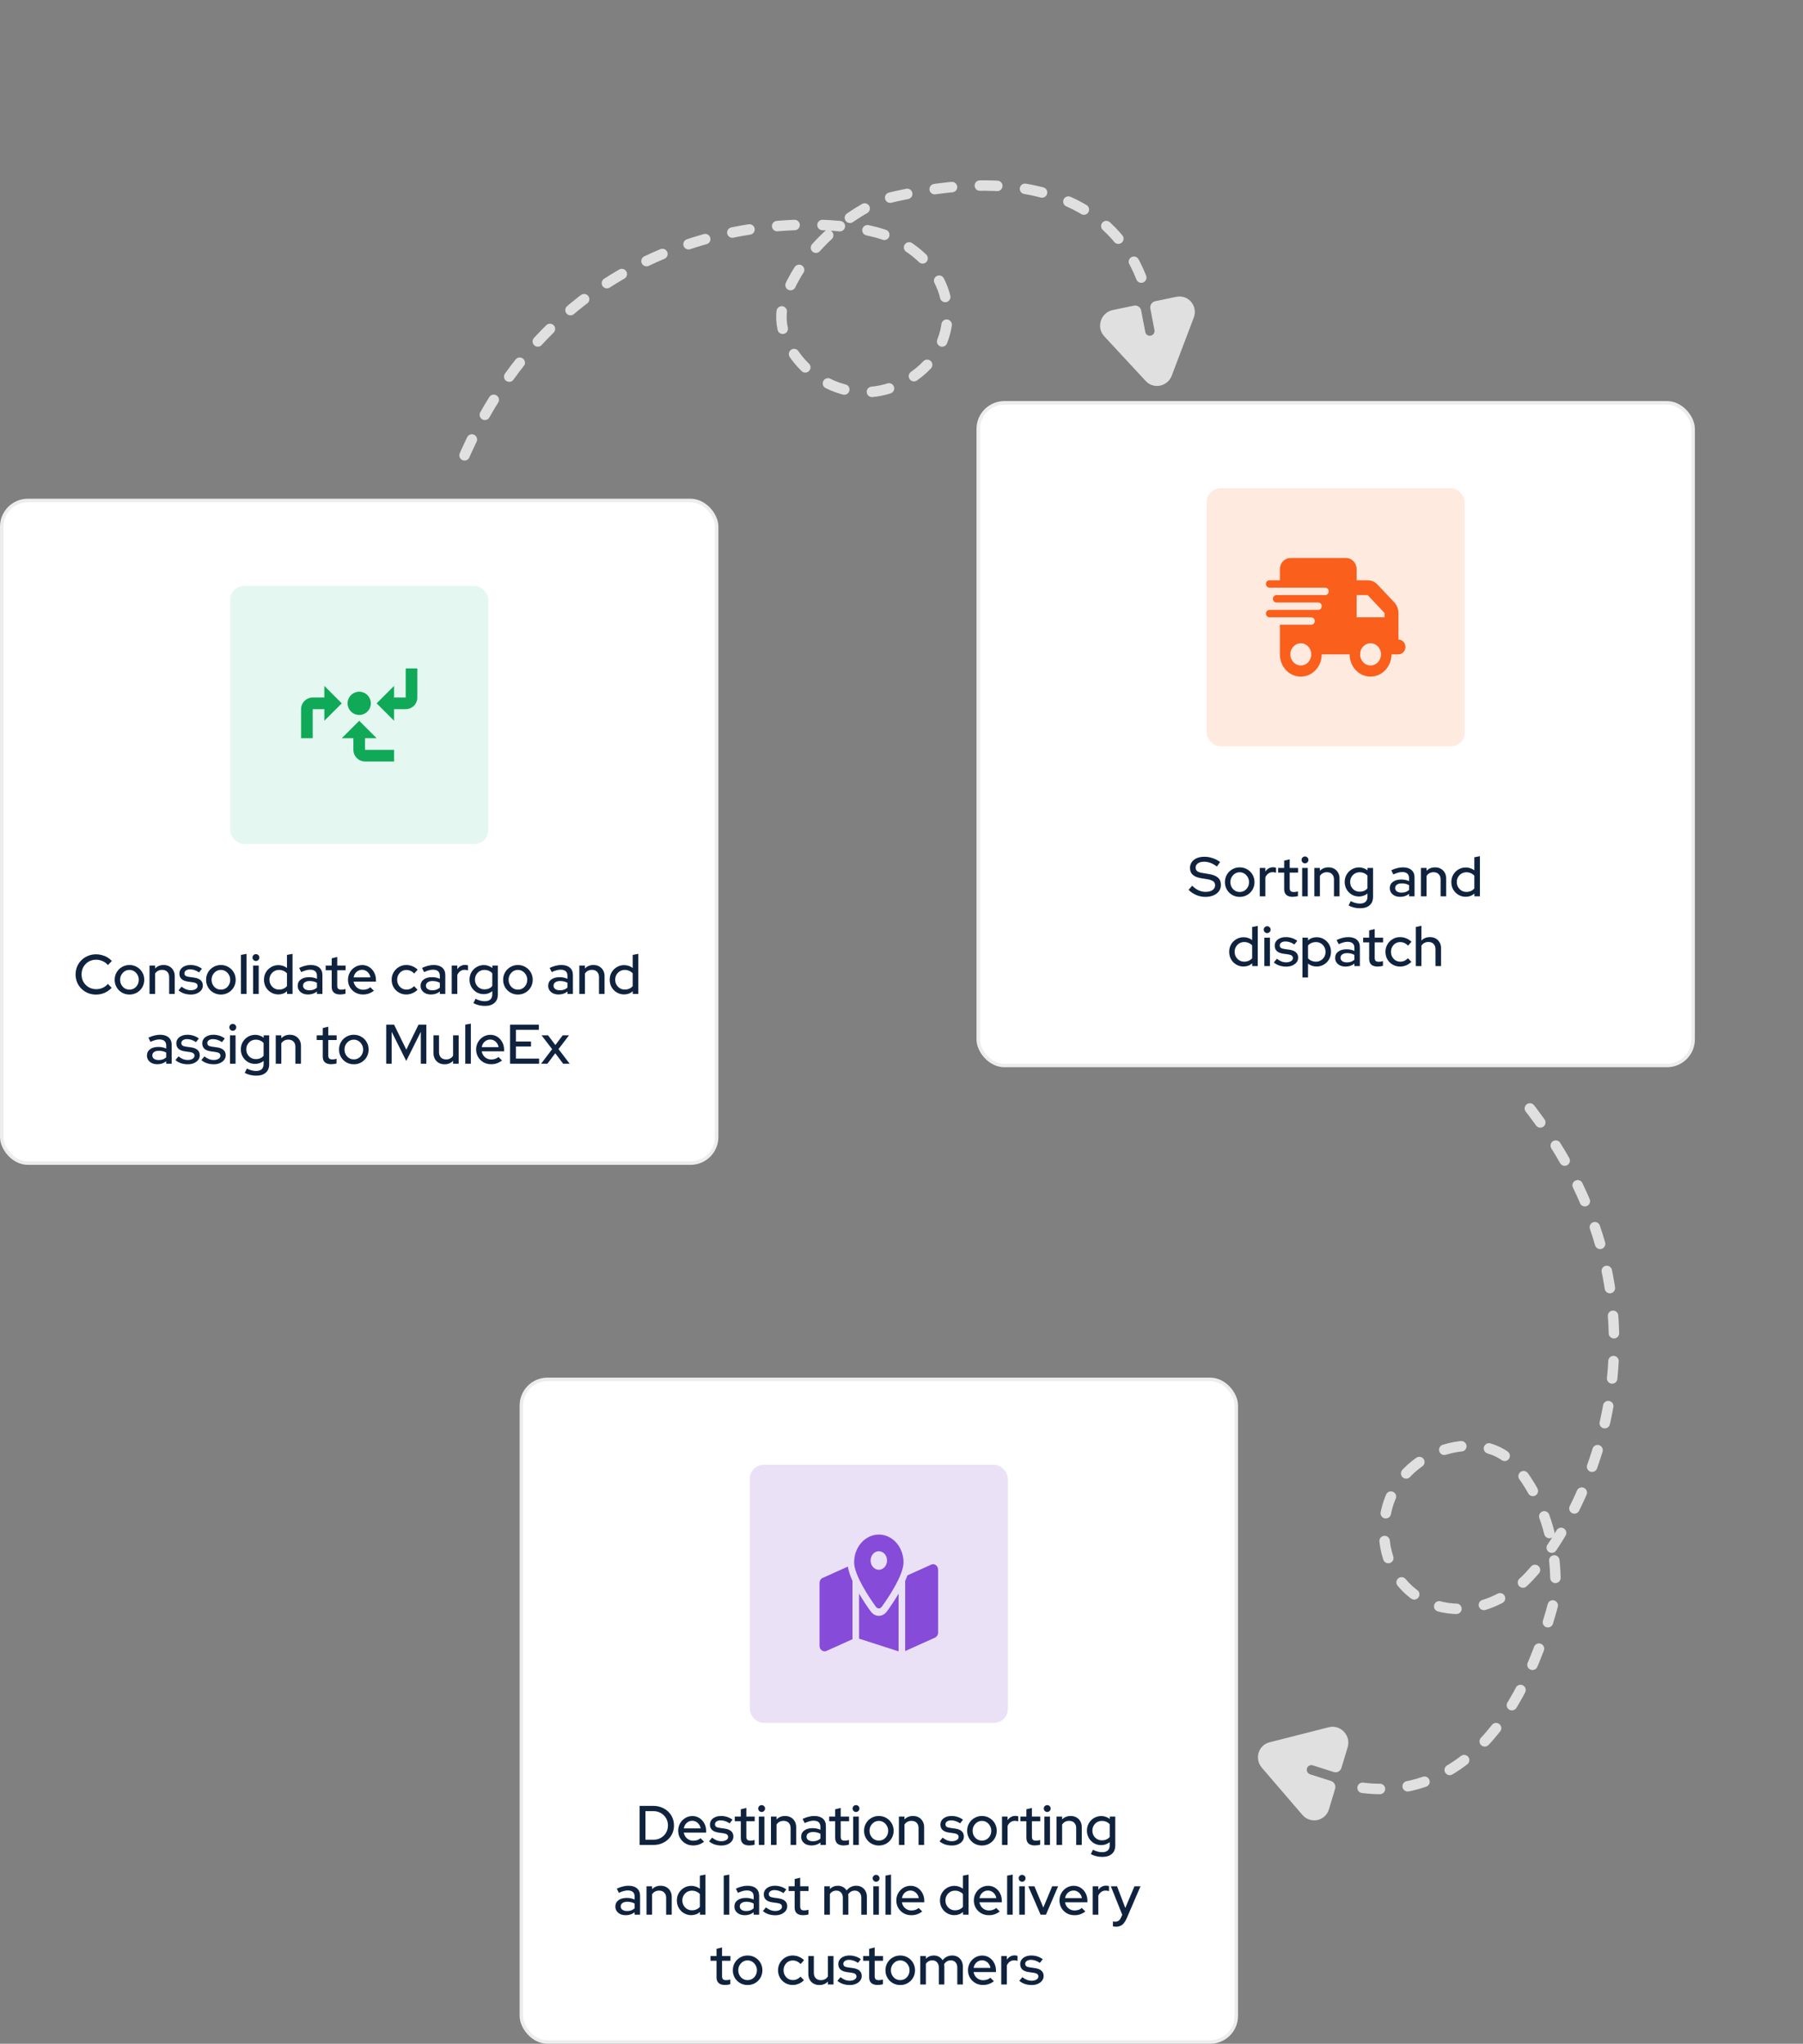
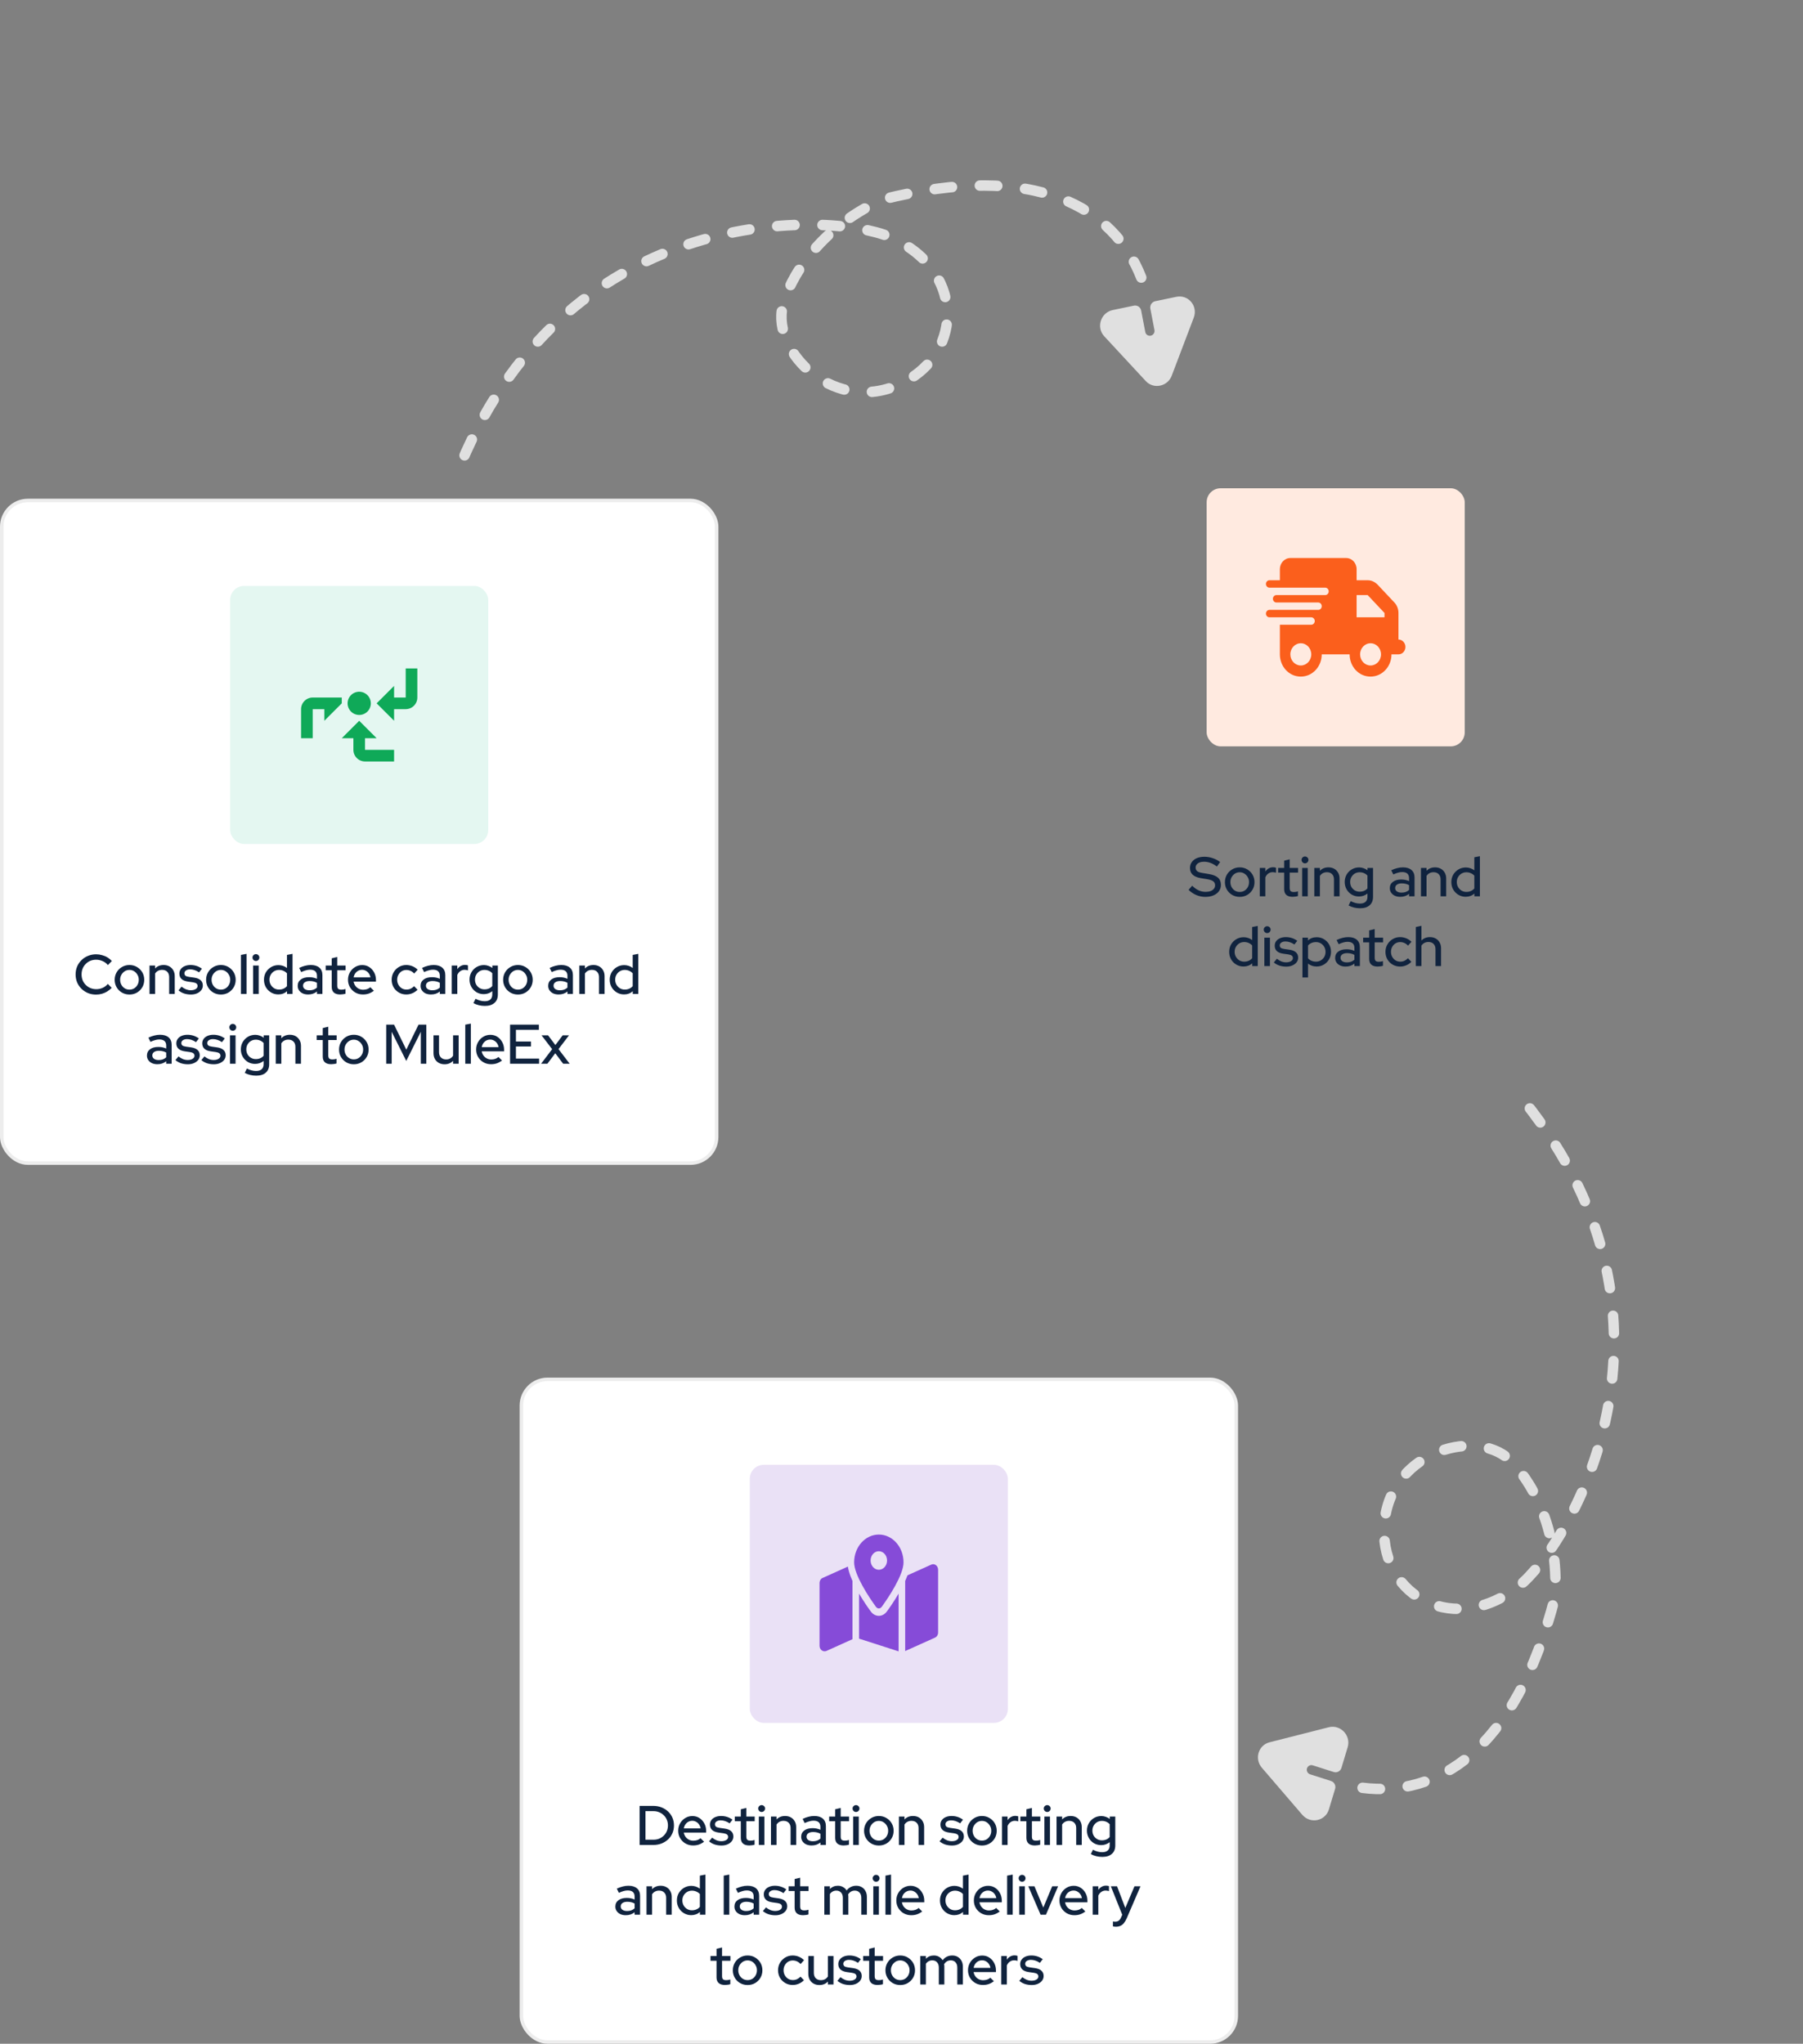
<svg xmlns="http://www.w3.org/2000/svg" width="517" height="586" viewBox="0 0 517 586" fill="none">
  <rect x="0" y="0" width="517" height="586" fill="#808080" stroke="none" />
  <path d="M327.248 79.584C319.54 59.844 297.396 45.937 252.857 57.254C234.382 65.747 226.272 80.225 224.439 87.72C221.183 101.04 239.728 119.411 258.895 109.751C276.625 100.816 276.417 76.917 254.934 67.847C238.505 60.91 163.931 57.254 132.119 133.061" stroke="#E0E0E0" stroke-width="3" stroke-linecap="round" stroke-dasharray="5 8" />
  <path d="M335.99 107.713C334.801 110.845 330.783 111.682 328.541 109.263L316.627 96.411C314.255 93.852 315.634 89.616 319.073 88.9L325.135 87.639C326.102 87.438 327.036 88.062 327.222 89.034L328.404 95.201C328.544 95.931 329.246 96.4 329.973 96.247C330.699 96.094 331.174 95.379 331.034 94.648L329.854 88.493C329.668 87.518 330.303 86.563 331.273 86.361L337.305 85.106C340.744 84.39 343.565 87.751 342.307 91.066L335.99 107.713Z" fill="#E0E0E0" />
  <path d="M390.709 512.621C411.732 515.286 434.533 502.483 445.883 457.952C447.254 437.665 438.414 423.621 432.706 418.428C422.564 409.201 397.563 416.708 396.885 438.162C396.259 458.006 417.35 469.247 435.586 454.714C449.532 443.599 488.39 379.844 437.011 315.665" stroke="#E0E0E0" stroke-width="3" stroke-linecap="round" stroke-dasharray="5 8" />
  <path d="M361.824 506.853C359.64 504.311 360.826 500.382 364.022 499.569L381.006 495.248C384.388 494.387 387.449 497.624 386.434 500.986L384.645 506.913C384.359 507.859 383.364 508.382 382.421 508.081L376.439 506.171C375.731 505.945 374.984 506.338 374.771 507.048C374.558 507.759 374.959 508.519 375.667 508.745L381.638 510.651C382.584 510.953 383.119 511.968 382.833 512.916L381.052 518.814C380.037 522.177 375.736 523.048 373.426 520.359L361.824 506.853Z" fill="#E0E0E0" />
  <rect x="0.5" y="143.5" width="205" height="190" rx="7.5" fill="white" stroke="#EDEDED" />
  <path d="M27.551 285.176C26.719 285.176 25.946 285.032 25.231 284.744C24.527 284.446 23.903 284.035 23.359 283.512C22.826 282.979 22.41 282.366 22.111 281.672C21.823 280.968 21.679 280.211 21.679 279.4C21.679 278.59 21.823 277.838 22.111 277.144C22.41 276.44 22.826 275.827 23.359 275.304C23.903 274.771 24.533 274.36 25.247 274.072C25.962 273.774 26.73 273.624 27.551 273.624C28.138 273.624 28.709 273.704 29.263 273.864C29.829 274.014 30.346 274.232 30.815 274.52C31.295 274.808 31.711 275.155 32.063 275.56L30.943 276.712C30.527 276.211 30.021 275.832 29.423 275.576C28.826 275.31 28.202 275.176 27.551 275.176C26.954 275.176 26.399 275.283 25.887 275.496C25.386 275.71 24.949 276.008 24.575 276.392C24.202 276.766 23.909 277.208 23.695 277.72C23.493 278.232 23.391 278.792 23.391 279.4C23.391 279.998 23.493 280.552 23.695 281.064C23.909 281.576 24.207 282.024 24.591 282.408C24.975 282.792 25.423 283.091 25.935 283.304C26.447 283.518 27.002 283.624 27.599 283.624C28.25 283.624 28.863 283.496 29.439 283.24C30.026 282.974 30.522 282.6 30.927 282.12L32.031 283.24C31.658 283.635 31.231 283.982 30.751 284.28C30.282 284.568 29.77 284.792 29.215 284.952C28.671 285.102 28.117 285.176 27.551 285.176ZM37.121 285.16C36.331 285.16 35.611 284.974 34.961 284.6C34.321 284.227 33.814 283.72 33.441 283.08C33.067 282.44 32.881 281.726 32.881 280.936C32.881 280.147 33.067 279.432 33.441 278.792C33.814 278.152 34.321 277.646 34.961 277.272C35.611 276.888 36.331 276.696 37.121 276.696C37.921 276.696 38.641 276.888 39.281 277.272C39.921 277.646 40.427 278.152 40.801 278.792C41.174 279.432 41.361 280.147 41.361 280.936C41.361 281.726 41.174 282.44 40.801 283.08C40.427 283.72 39.921 284.227 39.281 284.6C38.641 284.974 37.921 285.16 37.121 285.16ZM37.121 283.752C37.622 283.752 38.075 283.63 38.481 283.384C38.886 283.128 39.206 282.787 39.441 282.36C39.675 281.934 39.793 281.454 39.793 280.92C39.793 280.398 39.67 279.928 39.425 279.512C39.19 279.086 38.87 278.744 38.465 278.488C38.07 278.232 37.622 278.104 37.121 278.104C36.619 278.104 36.166 278.232 35.761 278.488C35.366 278.744 35.046 279.086 34.801 279.512C34.566 279.928 34.449 280.398 34.449 280.92C34.449 281.454 34.566 281.934 34.801 282.36C35.035 282.787 35.355 283.128 35.761 283.384C36.166 283.63 36.619 283.752 37.121 283.752ZM42.874 285V276.856H44.474V277.688C45.103 277.027 45.919 276.696 46.922 276.696C47.551 276.696 48.1 276.83 48.57 277.096C49.05 277.363 49.423 277.736 49.69 278.216C49.967 278.696 50.106 279.251 50.106 279.88V285H48.506V280.152C48.506 279.512 48.324 279.011 47.962 278.648C47.61 278.275 47.114 278.088 46.474 278.088C46.047 278.088 45.663 278.179 45.322 278.36C44.98 278.542 44.698 278.803 44.474 279.144V285H42.874ZM54.752 285.16C54.048 285.16 53.386 285.059 52.768 284.856C52.16 284.643 51.632 284.344 51.184 283.96L52.064 282.904C52.48 283.235 52.907 283.491 53.344 283.672C53.792 283.843 54.245 283.928 54.704 283.928C55.28 283.928 55.749 283.816 56.112 283.592C56.474 283.368 56.656 283.075 56.656 282.712C56.656 282.414 56.549 282.179 56.336 282.008C56.123 281.838 55.792 281.72 55.344 281.656L53.872 281.448C53.061 281.331 52.453 281.08 52.048 280.696C51.642 280.312 51.44 279.8 51.44 279.16C51.44 278.67 51.573 278.243 51.84 277.88C52.106 277.507 52.48 277.219 52.96 277.016C53.44 276.803 54 276.696 54.64 276.696C55.227 276.696 55.792 276.782 56.336 276.952C56.88 277.123 57.403 277.39 57.904 277.752L57.088 278.808C56.64 278.51 56.203 278.291 55.776 278.152C55.36 278.014 54.938 277.944 54.512 277.944C54.021 277.944 53.627 278.051 53.328 278.264C53.029 278.467 52.88 278.734 52.88 279.064C52.88 279.363 52.981 279.598 53.184 279.768C53.397 279.928 53.744 280.04 54.224 280.104L55.696 280.312C56.507 280.43 57.12 280.68 57.536 281.064C57.952 281.438 58.16 281.944 58.16 282.584C58.16 283.075 58.011 283.518 57.712 283.912C57.413 284.296 57.008 284.6 56.496 284.824C55.984 285.048 55.403 285.16 54.752 285.16ZM63.339 285.16C62.55 285.16 61.83 284.974 61.179 284.6C60.539 284.227 60.033 283.72 59.659 283.08C59.286 282.44 59.099 281.726 59.099 280.936C59.099 280.147 59.286 279.432 59.659 278.792C60.033 278.152 60.539 277.646 61.179 277.272C61.83 276.888 62.55 276.696 63.339 276.696C64.139 276.696 64.859 276.888 65.499 277.272C66.139 277.646 66.646 278.152 67.019 278.792C67.393 279.432 67.579 280.147 67.579 280.936C67.579 281.726 67.393 282.44 67.019 283.08C66.646 283.72 66.139 284.227 65.499 284.6C64.859 284.974 64.139 285.16 63.339 285.16ZM63.339 283.752C63.841 283.752 64.294 283.63 64.699 283.384C65.105 283.128 65.425 282.787 65.659 282.36C65.894 281.934 66.011 281.454 66.011 280.92C66.011 280.398 65.889 279.928 65.643 279.512C65.409 279.086 65.089 278.744 64.683 278.488C64.289 278.232 63.841 278.104 63.339 278.104C62.838 278.104 62.385 278.232 61.979 278.488C61.585 278.744 61.265 279.086 61.019 279.512C60.785 279.928 60.667 280.398 60.667 280.92C60.667 281.454 60.785 281.934 61.019 282.36C61.254 282.787 61.574 283.128 61.979 283.384C62.385 283.63 62.838 283.752 63.339 283.752ZM69.092 285V273.8L70.692 273.496V285H69.092ZM72.577 285V276.856H74.177V285H72.577ZM73.377 275.544C73.11 275.544 72.881 275.448 72.689 275.256C72.497 275.054 72.401 274.819 72.401 274.552C72.401 274.275 72.497 274.046 72.689 273.864C72.881 273.672 73.11 273.576 73.377 273.576C73.654 273.576 73.889 273.672 74.081 273.864C74.273 274.046 74.369 274.275 74.369 274.552C74.369 274.819 74.273 275.054 74.081 275.256C73.889 275.448 73.654 275.544 73.377 275.544ZM79.805 285.128C79.048 285.128 78.355 284.942 77.725 284.568C77.096 284.195 76.6 283.694 76.237 283.064C75.874 282.424 75.693 281.71 75.693 280.92C75.693 280.131 75.874 279.422 76.237 278.792C76.611 278.163 77.112 277.662 77.741 277.288C78.371 276.915 79.069 276.728 79.837 276.728C80.285 276.728 80.717 276.798 81.133 276.936C81.549 277.075 81.933 277.278 82.285 277.544V273.8L83.885 273.496V285H82.301V284.216C81.608 284.824 80.776 285.128 79.805 285.128ZM80.013 283.736C80.483 283.736 80.909 283.651 81.293 283.48C81.688 283.31 82.019 283.064 82.285 282.744V279.08C82.019 278.782 81.688 278.547 81.293 278.376C80.909 278.195 80.483 278.104 80.013 278.104C79.501 278.104 79.037 278.227 78.621 278.472C78.205 278.718 77.874 279.054 77.629 279.48C77.384 279.896 77.261 280.371 77.261 280.904C77.261 281.438 77.384 281.918 77.629 282.344C77.874 282.771 78.205 283.112 78.621 283.368C79.037 283.614 79.501 283.736 80.013 283.736ZM88.356 285.144C87.769 285.144 87.252 285.043 86.804 284.84C86.356 284.627 86.004 284.334 85.748 283.96C85.492 283.587 85.364 283.155 85.364 282.664C85.364 281.896 85.657 281.294 86.244 280.856C86.831 280.408 87.636 280.184 88.66 280.184C89.46 280.184 90.201 280.339 90.884 280.648V279.784C90.884 279.198 90.713 278.76 90.372 278.472C90.041 278.184 89.551 278.04 88.9 278.04C88.527 278.04 88.137 278.099 87.732 278.216C87.327 278.323 86.873 278.494 86.372 278.728L85.78 277.528C86.399 277.24 86.975 277.032 87.508 276.904C88.041 276.766 88.58 276.696 89.124 276.696C90.18 276.696 90.996 276.947 91.572 277.448C92.159 277.95 92.452 278.664 92.452 279.592V285H90.884V284.296C90.521 284.584 90.132 284.798 89.716 284.936C89.3 285.075 88.847 285.144 88.356 285.144ZM86.9 282.632C86.9 283.027 87.065 283.347 87.396 283.592C87.737 283.827 88.18 283.944 88.724 283.944C89.151 283.944 89.54 283.886 89.892 283.768C90.255 283.64 90.585 283.443 90.884 283.176V281.8C90.575 281.619 90.249 281.491 89.908 281.416C89.577 281.331 89.204 281.288 88.788 281.288C88.201 281.288 87.737 281.411 87.396 281.656C87.065 281.891 86.9 282.216 86.9 282.632ZM97.549 285.144C96.76 285.144 96.157 284.963 95.741 284.6C95.325 284.227 95.117 283.688 95.117 282.984V278.2H93.389V276.856H95.117V274.776L96.701 274.392V276.856H99.101V278.2H96.701V282.616C96.701 283.032 96.792 283.331 96.973 283.512C97.165 283.683 97.475 283.768 97.901 283.768C98.125 283.768 98.323 283.752 98.493 283.72C98.674 283.688 98.867 283.64 99.069 283.576V284.92C98.856 284.995 98.605 285.048 98.317 285.08C98.04 285.123 97.784 285.144 97.549 285.144ZM104.059 285.144C103.259 285.144 102.534 284.958 101.883 284.584C101.243 284.211 100.731 283.704 100.347 283.064C99.974 282.424 99.787 281.71 99.787 280.92C99.787 280.142 99.968 279.438 100.331 278.808C100.694 278.168 101.184 277.662 101.803 277.288C102.422 276.904 103.11 276.712 103.867 276.712C104.624 276.712 105.296 276.904 105.883 277.288C106.47 277.662 106.934 278.174 107.275 278.824C107.627 279.464 107.803 280.19 107.803 281V281.448H101.387C101.472 281.896 101.638 282.296 101.883 282.648C102.139 283 102.459 283.278 102.843 283.48C103.238 283.683 103.664 283.784 104.123 283.784C104.518 283.784 104.896 283.726 105.259 283.608C105.632 283.48 105.942 283.299 106.187 283.064L107.211 284.072C106.731 284.435 106.235 284.707 105.723 284.888C105.222 285.059 104.667 285.144 104.059 285.144ZM101.403 280.248H106.219C106.155 279.822 106.006 279.448 105.771 279.128C105.547 278.798 105.264 278.542 104.923 278.36C104.592 278.168 104.23 278.072 103.835 278.072C103.43 278.072 103.056 278.163 102.715 278.344C102.374 278.526 102.086 278.782 101.851 279.112C101.627 279.432 101.478 279.811 101.403 280.248ZM116.495 285.144C115.716 285.144 115.007 284.958 114.367 284.584C113.727 284.211 113.22 283.704 112.847 283.064C112.484 282.424 112.303 281.71 112.303 280.92C112.303 280.131 112.489 279.422 112.863 278.792C113.236 278.152 113.737 277.646 114.367 277.272C115.007 276.888 115.716 276.696 116.495 276.696C117.113 276.696 117.705 276.814 118.271 277.048C118.847 277.283 119.343 277.614 119.759 278.04L118.767 279.144C118.457 278.803 118.111 278.547 117.727 278.376C117.343 278.206 116.943 278.12 116.527 278.12C116.036 278.12 115.588 278.243 115.183 278.488C114.788 278.734 114.473 279.07 114.239 279.496C114.004 279.923 113.887 280.398 113.887 280.92C113.887 281.443 114.004 281.918 114.239 282.344C114.473 282.771 114.793 283.112 115.199 283.368C115.604 283.614 116.057 283.736 116.559 283.736C116.975 283.736 117.364 283.656 117.727 283.496C118.089 283.326 118.431 283.08 118.751 282.76L119.727 283.784C119.3 284.222 118.804 284.558 118.239 284.792C117.684 285.027 117.103 285.144 116.495 285.144ZM123.59 285.144C123.004 285.144 122.486 285.043 122.038 284.84C121.59 284.627 121.238 284.334 120.982 283.96C120.726 283.587 120.598 283.155 120.598 282.664C120.598 281.896 120.892 281.294 121.478 280.856C122.065 280.408 122.87 280.184 123.894 280.184C124.694 280.184 125.436 280.339 126.118 280.648V279.784C126.118 279.198 125.948 278.76 125.606 278.472C125.276 278.184 124.785 278.04 124.134 278.04C123.761 278.04 123.372 278.099 122.966 278.216C122.561 278.323 122.108 278.494 121.606 278.728L121.014 277.528C121.633 277.24 122.209 277.032 122.742 276.904C123.276 276.766 123.814 276.696 124.358 276.696C125.414 276.696 126.23 276.947 126.806 277.448C127.393 277.95 127.686 278.664 127.686 279.592V285H126.118V284.296C125.756 284.584 125.366 284.798 124.95 284.936C124.534 285.075 124.081 285.144 123.59 285.144ZM122.134 282.632C122.134 283.027 122.3 283.347 122.63 283.592C122.972 283.827 123.414 283.944 123.958 283.944C124.385 283.944 124.774 283.886 125.126 283.768C125.489 283.64 125.82 283.443 126.118 283.176V281.8C125.809 281.619 125.484 281.491 125.142 281.416C124.812 281.331 124.438 281.288 124.022 281.288C123.436 281.288 122.972 281.411 122.63 281.656C122.3 281.891 122.134 282.216 122.134 282.632ZM129.53 285V276.856H131.13V277.896C131.386 277.512 131.701 277.214 132.074 277C132.458 276.776 132.89 276.664 133.37 276.664C133.701 276.675 133.973 276.723 134.186 276.808V278.248C134.037 278.184 133.882 278.142 133.722 278.12C133.562 278.088 133.402 278.072 133.242 278.072C132.773 278.072 132.357 278.2 131.994 278.456C131.631 278.702 131.343 279.064 131.13 279.544V285H129.53ZM139.031 288.424C138.433 288.424 137.852 288.355 137.287 288.216C136.721 288.078 136.209 287.88 135.751 287.624L136.359 286.376C136.839 286.622 137.287 286.798 137.703 286.904C138.129 287.022 138.556 287.08 138.983 287.08C139.697 287.08 140.236 286.915 140.599 286.584C140.972 286.254 141.159 285.768 141.159 285.128V284.2C140.444 284.766 139.628 285.048 138.711 285.048C137.964 285.048 137.276 284.867 136.647 284.504C136.028 284.131 135.537 283.63 135.175 283C134.812 282.36 134.631 281.656 134.631 280.888C134.631 280.11 134.812 279.406 135.175 278.776C135.548 278.136 136.044 277.635 136.663 277.272C137.292 276.899 137.996 276.712 138.775 276.712C139.212 276.712 139.633 276.787 140.039 276.936C140.455 277.075 140.833 277.278 141.175 277.544V276.856H142.759V285.128C142.759 286.184 142.433 286.995 141.783 287.56C141.143 288.136 140.225 288.424 139.031 288.424ZM138.919 283.672C139.388 283.672 139.815 283.592 140.199 283.432C140.583 283.262 140.903 283.022 141.159 282.712V279.064C140.903 278.766 140.577 278.531 140.183 278.36C139.799 278.19 139.377 278.104 138.919 278.104C138.407 278.104 137.943 278.227 137.527 278.472C137.121 278.718 136.796 279.054 136.551 279.48C136.316 279.896 136.199 280.366 136.199 280.888C136.199 281.411 136.316 281.886 136.551 282.312C136.796 282.728 137.121 283.059 137.527 283.304C137.943 283.55 138.407 283.672 138.919 283.672ZM148.511 285.16C147.722 285.16 147.002 284.974 146.351 284.6C145.711 284.227 145.205 283.72 144.831 283.08C144.458 282.44 144.271 281.726 144.271 280.936C144.271 280.147 144.458 279.432 144.831 278.792C145.205 278.152 145.711 277.646 146.351 277.272C147.002 276.888 147.722 276.696 148.511 276.696C149.311 276.696 150.031 276.888 150.671 277.272C151.311 277.646 151.818 278.152 152.191 278.792C152.565 279.432 152.751 280.147 152.751 280.936C152.751 281.726 152.565 282.44 152.191 283.08C151.818 283.72 151.311 284.227 150.671 284.6C150.031 284.974 149.311 285.16 148.511 285.16ZM148.511 283.752C149.013 283.752 149.466 283.63 149.871 283.384C150.277 283.128 150.597 282.787 150.831 282.36C151.066 281.934 151.183 281.454 151.183 280.92C151.183 280.398 151.061 279.928 150.815 279.512C150.581 279.086 150.261 278.744 149.855 278.488C149.461 278.232 149.013 278.104 148.511 278.104C148.01 278.104 147.557 278.232 147.151 278.488C146.757 278.744 146.437 279.086 146.191 279.512C145.957 279.928 145.839 280.398 145.839 280.92C145.839 281.454 145.957 281.934 146.191 282.36C146.426 282.787 146.746 283.128 147.151 283.384C147.557 283.63 148.01 283.752 148.511 283.752ZM160.184 285.144C159.597 285.144 159.08 285.043 158.632 284.84C158.184 284.627 157.832 284.334 157.576 283.96C157.32 283.587 157.192 283.155 157.192 282.664C157.192 281.896 157.485 281.294 158.072 280.856C158.659 280.408 159.464 280.184 160.488 280.184C161.288 280.184 162.029 280.339 162.712 280.648V279.784C162.712 279.198 162.541 278.76 162.2 278.472C161.869 278.184 161.379 278.04 160.728 278.04C160.355 278.04 159.965 278.099 159.56 278.216C159.155 278.323 158.701 278.494 158.2 278.728L157.608 277.528C158.227 277.24 158.803 277.032 159.336 276.904C159.869 276.766 160.408 276.696 160.952 276.696C162.008 276.696 162.824 276.947 163.4 277.448C163.987 277.95 164.28 278.664 164.28 279.592V285H162.712V284.296C162.349 284.584 161.96 284.798 161.544 284.936C161.128 285.075 160.675 285.144 160.184 285.144ZM158.728 282.632C158.728 283.027 158.893 283.347 159.224 283.592C159.565 283.827 160.008 283.944 160.552 283.944C160.979 283.944 161.368 283.886 161.72 283.768C162.083 283.64 162.413 283.443 162.712 283.176V281.8C162.403 281.619 162.077 281.491 161.736 281.416C161.405 281.331 161.032 281.288 160.616 281.288C160.029 281.288 159.565 281.411 159.224 281.656C158.893 281.891 158.728 282.216 158.728 282.632ZM166.124 285V276.856H167.724V277.688C168.353 277.027 169.169 276.696 170.172 276.696C170.801 276.696 171.35 276.83 171.82 277.096C172.3 277.363 172.673 277.736 172.94 278.216C173.217 278.696 173.356 279.251 173.356 279.88V285H171.756V280.152C171.756 279.512 171.574 279.011 171.212 278.648C170.86 278.275 170.364 278.088 169.724 278.088C169.297 278.088 168.913 278.179 168.572 278.36C168.23 278.542 167.948 278.803 167.724 279.144V285H166.124ZM178.946 285.128C178.188 285.128 177.495 284.942 176.866 284.568C176.236 284.195 175.74 283.694 175.378 283.064C175.015 282.424 174.834 281.71 174.834 280.92C174.834 280.131 175.015 279.422 175.378 278.792C175.751 278.163 176.252 277.662 176.882 277.288C177.511 276.915 178.21 276.728 178.978 276.728C179.426 276.728 179.858 276.798 180.274 276.936C180.69 277.075 181.074 277.278 181.426 277.544V273.8L183.026 273.496V285H181.442V284.216C180.748 284.824 179.916 285.128 178.946 285.128ZM179.154 283.736C179.623 283.736 180.05 283.651 180.434 283.48C180.828 283.31 181.159 283.064 181.426 282.744V279.08C181.159 278.782 180.828 278.547 180.434 278.376C180.05 278.195 179.623 278.104 179.154 278.104C178.642 278.104 178.178 278.227 177.762 278.472C177.346 278.718 177.015 279.054 176.77 279.48C176.524 279.896 176.402 280.371 176.402 280.904C176.402 281.438 176.524 281.918 176.77 282.344C177.015 282.771 177.346 283.112 177.762 283.368C178.178 283.614 178.642 283.736 179.154 283.736ZM45.129 305.144C44.543 305.144 44.025 305.043 43.577 304.84C43.129 304.627 42.777 304.334 42.521 303.96C42.265 303.587 42.137 303.155 42.137 302.664C42.137 301.896 42.431 301.294 43.017 300.856C43.604 300.408 44.409 300.184 45.433 300.184C46.233 300.184 46.975 300.339 47.657 300.648V299.784C47.657 299.198 47.487 298.76 47.145 298.472C46.815 298.184 46.324 298.04 45.673 298.04C45.3 298.04 44.911 298.099 44.505 298.216C44.1 298.323 43.647 298.494 43.145 298.728L42.553 297.528C43.172 297.24 43.748 297.032 44.281 296.904C44.815 296.766 45.353 296.696 45.897 296.696C46.953 296.696 47.769 296.947 48.345 297.448C48.932 297.95 49.225 298.664 49.225 299.592V305H47.657V304.296C47.295 304.584 46.905 304.798 46.489 304.936C46.073 305.075 45.62 305.144 45.129 305.144ZM43.673 302.632C43.673 303.027 43.839 303.347 44.169 303.592C44.511 303.827 44.953 303.944 45.497 303.944C45.924 303.944 46.313 303.886 46.665 303.768C47.028 303.64 47.359 303.443 47.657 303.176V301.8C47.348 301.619 47.023 301.491 46.681 301.416C46.351 301.331 45.977 301.288 45.561 301.288C44.975 301.288 44.511 301.411 44.169 301.656C43.839 301.891 43.673 302.216 43.673 302.632ZM53.869 305.16C53.165 305.16 52.504 305.059 51.885 304.856C51.277 304.643 50.749 304.344 50.301 303.96L51.181 302.904C51.597 303.235 52.024 303.491 52.461 303.672C52.909 303.843 53.362 303.928 53.821 303.928C54.397 303.928 54.866 303.816 55.229 303.592C55.592 303.368 55.773 303.075 55.773 302.712C55.773 302.414 55.666 302.179 55.453 302.008C55.24 301.838 54.909 301.72 54.461 301.656L52.989 301.448C52.178 301.331 51.57 301.08 51.165 300.696C50.76 300.312 50.557 299.8 50.557 299.16C50.557 298.67 50.69 298.243 50.957 297.88C51.224 297.507 51.597 297.219 52.077 297.016C52.557 296.803 53.117 296.696 53.757 296.696C54.344 296.696 54.909 296.782 55.453 296.952C55.997 297.123 56.52 297.39 57.021 297.752L56.205 298.808C55.757 298.51 55.32 298.291 54.893 298.152C54.477 298.014 54.056 297.944 53.629 297.944C53.138 297.944 52.744 298.051 52.445 298.264C52.146 298.467 51.997 298.734 51.997 299.064C51.997 299.363 52.098 299.598 52.301 299.768C52.514 299.928 52.861 300.04 53.341 300.104L54.813 300.312C55.624 300.43 56.237 300.68 56.653 301.064C57.069 301.438 57.277 301.944 57.277 302.584C57.277 303.075 57.128 303.518 56.829 303.912C56.53 304.296 56.125 304.6 55.613 304.824C55.101 305.048 54.52 305.16 53.869 305.16ZM61.306 305.16C60.602 305.16 59.941 305.059 59.322 304.856C58.715 304.643 58.187 304.344 57.739 303.96L58.618 302.904C59.035 303.235 59.461 303.491 59.898 303.672C60.346 303.843 60.8 303.928 61.258 303.928C61.834 303.928 62.304 303.816 62.666 303.592C63.029 303.368 63.211 303.075 63.211 302.712C63.211 302.414 63.104 302.179 62.891 302.008C62.677 301.838 62.346 301.72 61.898 301.656L60.426 301.448C59.616 301.331 59.008 301.08 58.602 300.696C58.197 300.312 57.995 299.8 57.995 299.16C57.995 298.67 58.128 298.243 58.395 297.88C58.661 297.507 59.035 297.219 59.514 297.016C59.995 296.803 60.554 296.696 61.194 296.696C61.781 296.696 62.346 296.782 62.891 296.952C63.434 297.123 63.957 297.39 64.459 297.752L63.642 298.808C63.194 298.51 62.757 298.291 62.331 298.152C61.914 298.014 61.493 297.944 61.066 297.944C60.576 297.944 60.181 298.051 59.883 298.264C59.584 298.467 59.434 298.734 59.434 299.064C59.434 299.363 59.536 299.598 59.739 299.768C59.952 299.928 60.298 300.04 60.779 300.104L62.251 300.312C63.061 300.43 63.675 300.68 64.091 301.064C64.507 301.438 64.715 301.944 64.715 302.584C64.715 303.075 64.565 303.518 64.266 303.912C63.968 304.296 63.562 304.6 63.05 304.824C62.538 305.048 61.957 305.16 61.306 305.16ZM65.944 305V296.856H67.544V305H65.944ZM66.744 295.544C66.477 295.544 66.248 295.448 66.056 295.256C65.864 295.054 65.768 294.819 65.768 294.552C65.768 294.275 65.864 294.046 66.056 293.864C66.248 293.672 66.477 293.576 66.744 293.576C67.021 293.576 67.256 293.672 67.448 293.864C67.64 294.046 67.736 294.275 67.736 294.552C67.736 294.819 67.64 295.054 67.448 295.256C67.256 295.448 67.021 295.544 66.744 295.544ZM73.46 308.424C72.863 308.424 72.282 308.355 71.716 308.216C71.151 308.078 70.639 307.88 70.18 307.624L70.788 306.376C71.268 306.622 71.716 306.798 72.132 306.904C72.559 307.022 72.986 307.08 73.412 307.08C74.127 307.08 74.666 306.915 75.028 306.584C75.402 306.254 75.588 305.768 75.588 305.128V304.2C74.874 304.766 74.058 305.048 73.14 305.048C72.394 305.048 71.706 304.867 71.076 304.504C70.458 304.131 69.967 303.63 69.604 303C69.242 302.36 69.06 301.656 69.06 300.888C69.06 300.11 69.242 299.406 69.604 298.776C69.978 298.136 70.474 297.635 71.092 297.272C71.722 296.899 72.426 296.712 73.204 296.712C73.642 296.712 74.063 296.787 74.468 296.936C74.884 297.075 75.263 297.278 75.604 297.544V296.856H77.188V305.128C77.188 306.184 76.863 306.995 76.212 307.56C75.572 308.136 74.655 308.424 73.46 308.424ZM73.348 303.672C73.818 303.672 74.244 303.592 74.628 303.432C75.012 303.262 75.332 303.022 75.588 302.712V299.064C75.332 298.766 75.007 298.531 74.612 298.36C74.228 298.19 73.807 298.104 73.348 298.104C72.836 298.104 72.372 298.227 71.956 298.472C71.551 298.718 71.226 299.054 70.98 299.48C70.746 299.896 70.628 300.366 70.628 300.888C70.628 301.411 70.746 301.886 70.98 302.312C71.226 302.728 71.551 303.059 71.956 303.304C72.372 303.55 72.836 303.672 73.348 303.672ZM79.069 305V296.856H80.669V297.688C81.298 297.027 82.114 296.696 83.117 296.696C83.746 296.696 84.296 296.83 84.765 297.096C85.245 297.363 85.618 297.736 85.885 298.216C86.162 298.696 86.301 299.251 86.301 299.88V305H84.701V300.152C84.701 299.512 84.52 299.011 84.157 298.648C83.805 298.275 83.309 298.088 82.669 298.088C82.242 298.088 81.858 298.179 81.517 298.36C81.176 298.542 80.893 298.803 80.669 299.144V305H79.069ZM94.979 305.144C94.189 305.144 93.587 304.963 93.171 304.6C92.755 304.227 92.547 303.688 92.547 302.984V298.2H90.819V296.856H92.547V294.776L94.131 294.392V296.856H96.531V298.2H94.131V302.616C94.131 303.032 94.222 303.331 94.403 303.512C94.595 303.683 94.904 303.768 95.331 303.768C95.555 303.768 95.752 303.752 95.923 303.72C96.104 303.688 96.296 303.64 96.499 303.576V304.92C96.285 304.995 96.035 305.048 95.747 305.08C95.469 305.123 95.213 305.144 94.979 305.144ZM101.457 305.16C100.667 305.16 99.947 304.974 99.297 304.6C98.657 304.227 98.15 303.72 97.777 303.08C97.403 302.44 97.217 301.726 97.217 300.936C97.217 300.147 97.403 299.432 97.777 298.792C98.15 298.152 98.657 297.646 99.297 297.272C99.947 296.888 100.667 296.696 101.457 296.696C102.257 296.696 102.977 296.888 103.617 297.272C104.257 297.646 104.763 298.152 105.137 298.792C105.51 299.432 105.697 300.147 105.697 300.936C105.697 301.726 105.51 302.44 105.137 303.08C104.763 303.72 104.257 304.227 103.617 304.6C102.977 304.974 102.257 305.16 101.457 305.16ZM101.457 303.752C101.958 303.752 102.411 303.63 102.817 303.384C103.222 303.128 103.542 302.787 103.777 302.36C104.011 301.934 104.129 301.454 104.129 300.92C104.129 300.398 104.006 299.928 103.761 299.512C103.526 299.086 103.206 298.744 102.801 298.488C102.406 298.232 101.958 298.104 101.457 298.104C100.955 298.104 100.502 298.232 100.097 298.488C99.702 298.744 99.382 299.086 99.137 299.512C98.902 299.928 98.785 300.398 98.785 300.92C98.785 301.454 98.902 301.934 99.137 302.36C99.371 302.787 99.691 303.128 100.097 303.384C100.502 303.63 100.955 303.752 101.457 303.752ZM110.745 305V293.8H113.001L116.505 300.968L120.009 293.8H122.249V305H120.665V295.848L116.489 304.2L112.313 295.848V305H110.745ZM127.487 305.16C126.857 305.16 126.303 305.027 125.823 304.76C125.343 304.494 124.969 304.12 124.703 303.64C124.436 303.15 124.303 302.59 124.303 301.96V296.856H125.887V301.688C125.887 302.328 126.068 302.835 126.431 303.208C126.804 303.582 127.3 303.768 127.919 303.768C128.356 303.768 128.745 303.678 129.087 303.496C129.428 303.304 129.705 303.038 129.919 302.696V296.856H131.519V305H129.919V304.168C129.289 304.83 128.479 305.16 127.487 305.16ZM133.413 305V293.8L135.013 293.496V305H133.413ZM140.801 305.144C140.001 305.144 139.276 304.958 138.625 304.584C137.985 304.211 137.473 303.704 137.089 303.064C136.716 302.424 136.529 301.71 136.529 300.92C136.529 300.142 136.71 299.438 137.073 298.808C137.436 298.168 137.926 297.662 138.545 297.288C139.164 296.904 139.852 296.712 140.609 296.712C141.366 296.712 142.038 296.904 142.625 297.288C143.212 297.662 143.676 298.174 144.017 298.824C144.369 299.464 144.545 300.19 144.545 301V301.448H138.129C138.214 301.896 138.38 302.296 138.625 302.648C138.881 303 139.201 303.278 139.585 303.48C139.98 303.683 140.406 303.784 140.865 303.784C141.26 303.784 141.638 303.726 142.001 303.608C142.374 303.48 142.684 303.299 142.929 303.064L143.953 304.072C143.473 304.435 142.977 304.707 142.465 304.888C141.964 305.059 141.409 305.144 140.801 305.144ZM138.145 300.248H142.961C142.897 299.822 142.748 299.448 142.513 299.128C142.289 298.798 142.006 298.542 141.665 298.36C141.334 298.168 140.972 298.072 140.577 298.072C140.172 298.072 139.798 298.163 139.457 298.344C139.116 298.526 138.828 298.782 138.593 299.112C138.369 299.432 138.22 299.811 138.145 300.248ZM146.261 305V293.8H154.517V295.272H147.941V298.632H152.261V300.056H147.941V303.528H154.581V305H146.261ZM155.157 305L158.325 300.824L155.285 296.856H157.157L159.253 299.64L161.349 296.856H163.157L160.149 300.808L163.349 305H161.477L159.221 301.992L156.965 305H155.157Z" fill="#10233E" />
  <rect x="66" y="168" width="74" height="74" rx="4" fill="#E4F7F1" />
-   <path d="M113 200H116.333V191.667H119.667V200C119.667 200.884 119.315 201.732 118.69 202.357C118.065 202.982 117.217 203.334 116.333 203.334H113V206.667L108 201.667L113 196.667V200ZM106.333 201.667C106.333 201.008 106.138 200.363 105.771 199.815C105.405 199.267 104.885 198.84 104.276 198.587C103.666 198.335 102.996 198.269 102.35 198.398C101.703 198.526 101.109 198.844 100.643 199.31C100.177 199.776 99.859 200.37 99.731 201.017C99.602 201.663 99.668 202.334 99.92 202.943C100.173 203.552 100.6 204.072 101.148 204.439C101.696 204.805 102.341 205 103 205C103.884 205 104.732 204.649 105.357 204.024C105.982 203.399 106.333 202.551 106.333 201.667ZM86.333 203.334V211.667H89.667V203.334H93V206.667L98 201.667L93 196.667V200H89.667C88.782 200 87.935 200.352 87.31 200.977C86.684 201.602 86.333 202.45 86.333 203.334ZM108 211.667L103 206.667L98 211.667H101.333V215C101.333 215.884 101.684 216.732 102.31 217.357C102.935 217.982 103.783 218.334 104.667 218.334H113V215H104.667V211.667" fill="#0FA958" />
-   <rect x="280.5" y="115.5" width="205" height="190" rx="7.5" fill="white" stroke="#EDEDED" />
+   <path d="M113 200H116.333V191.667H119.667V200C119.667 200.884 119.315 201.732 118.69 202.357C118.065 202.982 117.217 203.334 116.333 203.334H113V206.667L108 201.667L113 196.667V200ZM106.333 201.667C106.333 201.008 106.138 200.363 105.771 199.815C105.405 199.267 104.885 198.84 104.276 198.587C103.666 198.335 102.996 198.269 102.35 198.398C101.703 198.526 101.109 198.844 100.643 199.31C100.177 199.776 99.859 200.37 99.731 201.017C99.602 201.663 99.668 202.334 99.92 202.943C100.173 203.552 100.6 204.072 101.148 204.439C101.696 204.805 102.341 205 103 205C103.884 205 104.732 204.649 105.357 204.024C105.982 203.399 106.333 202.551 106.333 201.667ZM86.333 203.334V211.667H89.667V203.334H93V206.667L98 201.667V200H89.667C88.782 200 87.935 200.352 87.31 200.977C86.684 201.602 86.333 202.45 86.333 203.334ZM108 211.667L103 206.667L98 211.667H101.333V215C101.333 215.884 101.684 216.732 102.31 217.357C102.935 217.982 103.783 218.334 104.667 218.334H113V215H104.667V211.667" fill="#0FA958" />
  <path d="M345.623 257.16C344.727 257.16 343.863 256.984 343.031 256.632C342.199 256.28 341.463 255.784 340.823 255.144L341.847 253.96C342.455 254.558 343.074 255 343.703 255.288C344.343 255.576 345.01 255.72 345.703 255.72C346.247 255.72 346.722 255.646 347.127 255.496C347.543 255.336 347.863 255.112 348.087 254.824C348.311 254.536 348.423 254.211 348.423 253.848C348.423 253.347 348.247 252.963 347.895 252.696C347.543 252.43 346.962 252.227 346.151 252.088L344.279 251.784C343.255 251.603 342.487 251.272 341.975 250.792C341.474 250.312 341.223 249.672 341.223 248.872C341.223 248.232 341.394 247.672 341.735 247.192C342.077 246.702 342.557 246.323 343.175 246.056C343.805 245.79 344.53 245.656 345.351 245.656C346.162 245.656 346.957 245.79 347.735 246.056C348.525 246.312 349.234 246.686 349.863 247.176L348.935 248.456C347.73 247.539 346.509 247.08 345.271 247.08C344.781 247.08 344.354 247.15 343.991 247.288C343.629 247.427 343.346 247.624 343.143 247.88C342.941 248.126 342.839 248.414 342.839 248.744C342.839 249.203 342.994 249.555 343.303 249.8C343.613 250.035 344.125 250.206 344.839 250.312L346.647 250.616C347.831 250.808 348.701 251.155 349.255 251.656C349.81 252.158 350.087 252.846 350.087 253.72C350.087 254.403 349.901 255.006 349.527 255.528C349.154 256.04 348.631 256.44 347.959 256.728C347.287 257.016 346.509 257.16 345.623 257.16ZM355.48 257.16C354.691 257.16 353.971 256.974 353.32 256.6C352.68 256.227 352.173 255.72 351.8 255.08C351.427 254.44 351.24 253.726 351.24 252.936C351.24 252.147 351.427 251.432 351.8 250.792C352.173 250.152 352.68 249.646 353.32 249.272C353.971 248.888 354.691 248.696 355.48 248.696C356.28 248.696 357 248.888 357.64 249.272C358.28 249.646 358.787 250.152 359.16 250.792C359.533 251.432 359.72 252.147 359.72 252.936C359.72 253.726 359.533 254.44 359.16 255.08C358.787 255.72 358.28 256.227 357.64 256.6C357 256.974 356.28 257.16 355.48 257.16ZM355.48 255.752C355.981 255.752 356.435 255.63 356.84 255.384C357.245 255.128 357.565 254.787 357.8 254.36C358.035 253.934 358.152 253.454 358.152 252.92C358.152 252.398 358.029 251.928 357.784 251.512C357.549 251.086 357.229 250.744 356.824 250.488C356.429 250.232 355.981 250.104 355.48 250.104C354.979 250.104 354.525 250.232 354.12 250.488C353.725 250.744 353.405 251.086 353.16 251.512C352.925 251.928 352.808 252.398 352.808 252.92C352.808 253.454 352.925 253.934 353.16 254.36C353.395 254.787 353.715 255.128 354.12 255.384C354.525 255.63 354.979 255.752 355.48 255.752ZM361.233 257V248.856H362.833V249.896C363.089 249.512 363.404 249.214 363.777 249C364.161 248.776 364.593 248.664 365.073 248.664C365.404 248.675 365.676 248.723 365.889 248.808V250.248C365.74 250.184 365.585 250.142 365.425 250.12C365.265 250.088 365.105 250.072 364.945 250.072C364.476 250.072 364.06 250.2 363.697 250.456C363.334 250.702 363.046 251.064 362.833 251.544V257H361.233ZM370.659 257.144C369.869 257.144 369.267 256.963 368.851 256.6C368.435 256.227 368.227 255.688 368.227 254.984V250.2H366.499V248.856H368.227V246.776L369.811 246.392V248.856H372.211V250.2H369.811V254.616C369.811 255.032 369.901 255.331 370.083 255.512C370.275 255.683 370.584 255.768 371.011 255.768C371.235 255.768 371.432 255.752 371.603 255.72C371.784 255.688 371.976 255.64 372.179 255.576V256.92C371.965 256.995 371.715 257.048 371.427 257.08C371.149 257.123 370.893 257.144 370.659 257.144ZM373.389 257V248.856H374.989V257H373.389ZM374.189 247.544C373.923 247.544 373.693 247.448 373.501 247.256C373.309 247.054 373.213 246.819 373.213 246.552C373.213 246.275 373.309 246.046 373.501 245.864C373.693 245.672 373.923 245.576 374.189 245.576C374.467 245.576 374.701 245.672 374.893 245.864C375.085 246.046 375.181 246.275 375.181 246.552C375.181 246.819 375.085 247.054 374.893 247.256C374.701 247.448 374.467 247.544 374.189 247.544ZM376.874 257V248.856H378.474V249.688C379.103 249.027 379.919 248.696 380.922 248.696C381.551 248.696 382.1 248.83 382.57 249.096C383.05 249.363 383.423 249.736 383.69 250.216C383.967 250.696 384.106 251.251 384.106 251.88V257H382.506V252.152C382.506 251.512 382.324 251.011 381.962 250.648C381.61 250.275 381.114 250.088 380.474 250.088C380.047 250.088 379.663 250.179 379.322 250.36C378.98 250.542 378.698 250.803 378.474 251.144V257H376.874ZM389.984 260.424C389.386 260.424 388.805 260.355 388.24 260.216C387.674 260.078 387.162 259.88 386.704 259.624L387.312 258.376C387.792 258.622 388.24 258.798 388.656 258.904C389.082 259.022 389.509 259.08 389.936 259.08C390.65 259.08 391.189 258.915 391.552 258.584C391.925 258.254 392.112 257.768 392.112 257.128V256.2C391.397 256.766 390.581 257.048 389.664 257.048C388.917 257.048 388.229 256.867 387.6 256.504C386.981 256.131 386.49 255.63 386.128 255C385.765 254.36 385.584 253.656 385.584 252.888C385.584 252.11 385.765 251.406 386.128 250.776C386.501 250.136 386.997 249.635 387.616 249.272C388.245 248.899 388.949 248.712 389.728 248.712C390.165 248.712 390.586 248.787 390.992 248.936C391.408 249.075 391.786 249.278 392.128 249.544V248.856H393.712V257.128C393.712 258.184 393.386 258.995 392.736 259.56C392.096 260.136 391.178 260.424 389.984 260.424ZM389.872 255.672C390.341 255.672 390.768 255.592 391.152 255.432C391.536 255.262 391.856 255.022 392.112 254.712V251.064C391.856 250.766 391.53 250.531 391.136 250.36C390.752 250.19 390.33 250.104 389.872 250.104C389.36 250.104 388.896 250.227 388.48 250.472C388.074 250.718 387.749 251.054 387.504 251.48C387.269 251.896 387.152 252.366 387.152 252.888C387.152 253.411 387.269 253.886 387.504 254.312C387.749 254.728 388.074 255.059 388.48 255.304C388.896 255.55 389.36 255.672 389.872 255.672ZM401.512 257.144C400.926 257.144 400.408 257.043 399.96 256.84C399.512 256.627 399.16 256.334 398.904 255.96C398.648 255.587 398.52 255.155 398.52 254.664C398.52 253.896 398.814 253.294 399.4 252.856C399.987 252.408 400.792 252.184 401.816 252.184C402.616 252.184 403.358 252.339 404.04 252.648V251.784C404.04 251.198 403.87 250.76 403.528 250.472C403.198 250.184 402.707 250.04 402.056 250.04C401.683 250.04 401.294 250.099 400.888 250.216C400.483 250.323 400.03 250.494 399.528 250.728L398.936 249.528C399.555 249.24 400.131 249.032 400.664 248.904C401.198 248.766 401.736 248.696 402.28 248.696C403.336 248.696 404.152 248.947 404.728 249.448C405.315 249.95 405.608 250.664 405.608 251.592V257H404.04V256.296C403.678 256.584 403.288 256.798 402.872 256.936C402.456 257.075 402.003 257.144 401.512 257.144ZM400.056 254.632C400.056 255.027 400.222 255.347 400.552 255.592C400.894 255.827 401.336 255.944 401.88 255.944C402.307 255.944 402.696 255.886 403.048 255.768C403.411 255.64 403.742 255.443 404.04 255.176V253.8C403.731 253.619 403.406 253.491 403.064 253.416C402.734 253.331 402.36 253.288 401.944 253.288C401.358 253.288 400.894 253.411 400.552 253.656C400.222 253.891 400.056 254.216 400.056 254.632ZM407.452 257V248.856H409.052V249.688C409.681 249.027 410.497 248.696 411.5 248.696C412.129 248.696 412.678 248.83 413.148 249.096C413.628 249.363 414.001 249.736 414.268 250.216C414.545 250.696 414.684 251.251 414.684 251.88V257H413.084V252.152C413.084 251.512 412.902 251.011 412.54 250.648C412.188 250.275 411.692 250.088 411.052 250.088C410.625 250.088 410.241 250.179 409.9 250.36C409.558 250.542 409.276 250.803 409.052 251.144V257H407.452ZM420.274 257.128C419.517 257.128 418.823 256.942 418.194 256.568C417.565 256.195 417.069 255.694 416.706 255.064C416.343 254.424 416.162 253.71 416.162 252.92C416.162 252.131 416.343 251.422 416.706 250.792C417.079 250.163 417.581 249.662 418.21 249.288C418.839 248.915 419.538 248.728 420.306 248.728C420.754 248.728 421.186 248.798 421.602 248.936C422.018 249.075 422.402 249.278 422.754 249.544V245.8L424.354 245.496V257H422.77V256.216C422.077 256.824 421.245 257.128 420.274 257.128ZM420.482 255.736C420.951 255.736 421.378 255.651 421.762 255.48C422.157 255.31 422.487 255.064 422.754 254.744V251.08C422.487 250.782 422.157 250.547 421.762 250.376C421.378 250.195 420.951 250.104 420.482 250.104C419.97 250.104 419.506 250.227 419.09 250.472C418.674 250.718 418.343 251.054 418.098 251.48C417.853 251.896 417.73 252.371 417.73 252.904C417.73 253.438 417.853 253.918 418.098 254.344C418.343 254.771 418.674 255.112 419.09 255.368C419.506 255.614 419.97 255.736 420.482 255.736ZM356.571 277.128C355.813 277.128 355.12 276.942 354.491 276.568C353.861 276.195 353.365 275.694 353.003 275.064C352.64 274.424 352.459 273.71 352.459 272.92C352.459 272.131 352.64 271.422 353.003 270.792C353.376 270.163 353.877 269.662 354.507 269.288C355.136 268.915 355.835 268.728 356.603 268.728C357.051 268.728 357.483 268.798 357.899 268.936C358.315 269.075 358.699 269.278 359.051 269.544V265.8L360.651 265.496V277H359.067V276.216C358.373 276.824 357.541 277.128 356.571 277.128ZM356.779 275.736C357.248 275.736 357.675 275.651 358.059 275.48C358.453 275.31 358.784 275.064 359.051 274.744V271.08C358.784 270.782 358.453 270.547 358.059 270.376C357.675 270.195 357.248 270.104 356.779 270.104C356.267 270.104 355.803 270.227 355.387 270.472C354.971 270.718 354.64 271.054 354.395 271.48C354.149 271.896 354.027 272.371 354.027 272.904C354.027 273.438 354.149 273.918 354.395 274.344C354.64 274.771 354.971 275.112 355.387 275.368C355.803 275.614 356.267 275.736 356.779 275.736ZM362.546 277V268.856H364.146V277H362.546ZM363.346 267.544C363.079 267.544 362.85 267.448 362.658 267.256C362.466 267.054 362.37 266.819 362.37 266.552C362.37 266.275 362.466 266.046 362.658 265.864C362.85 265.672 363.079 265.576 363.346 265.576C363.623 265.576 363.858 265.672 364.05 265.864C364.242 266.046 364.338 266.275 364.338 266.552C364.338 266.819 364.242 267.054 364.05 267.256C363.858 267.448 363.623 267.544 363.346 267.544ZM368.83 277.16C368.126 277.16 367.465 277.059 366.846 276.856C366.238 276.643 365.71 276.344 365.262 275.96L366.142 274.904C366.558 275.235 366.985 275.491 367.422 275.672C367.87 275.843 368.323 275.928 368.782 275.928C369.358 275.928 369.827 275.816 370.19 275.592C370.553 275.368 370.734 275.075 370.734 274.712C370.734 274.414 370.627 274.179 370.414 274.008C370.201 273.838 369.87 273.72 369.422 273.656L367.95 273.448C367.139 273.331 366.531 273.08 366.126 272.696C365.721 272.312 365.518 271.8 365.518 271.16C365.518 270.67 365.651 270.243 365.918 269.88C366.185 269.507 366.558 269.219 367.038 269.016C367.518 268.803 368.078 268.696 368.718 268.696C369.305 268.696 369.87 268.782 370.414 268.952C370.958 269.123 371.481 269.39 371.982 269.752L371.166 270.808C370.718 270.51 370.281 270.291 369.854 270.152C369.438 270.014 369.017 269.944 368.59 269.944C368.099 269.944 367.705 270.051 367.406 270.264C367.107 270.467 366.958 270.734 366.958 271.064C366.958 271.363 367.059 271.598 367.262 271.768C367.475 271.928 367.822 272.04 368.302 272.104L369.774 272.312C370.585 272.43 371.198 272.68 371.614 273.064C372.03 273.438 372.238 273.944 372.238 274.584C372.238 275.075 372.089 275.518 371.79 275.912C371.491 276.296 371.086 276.6 370.574 276.824C370.062 277.048 369.481 277.16 368.83 277.16ZM373.467 280.264V268.856H375.051V269.64C375.734 269.032 376.566 268.728 377.547 268.728C378.315 268.728 379.009 268.915 379.627 269.288C380.257 269.662 380.753 270.163 381.115 270.792C381.478 271.422 381.659 272.131 381.659 272.92C381.659 273.71 381.473 274.424 381.099 275.064C380.737 275.694 380.241 276.195 379.611 276.568C378.993 276.942 378.294 277.128 377.515 277.128C377.067 277.128 376.635 277.059 376.219 276.92C375.803 276.771 375.419 276.563 375.067 276.296V280.264H373.467ZM377.339 275.736C377.862 275.736 378.326 275.614 378.731 275.368C379.147 275.123 379.478 274.792 379.723 274.376C379.969 273.95 380.091 273.47 380.091 272.936C380.091 272.403 379.969 271.923 379.723 271.496C379.478 271.07 379.147 270.734 378.731 270.488C378.326 270.243 377.862 270.12 377.339 270.12C376.881 270.12 376.454 270.206 376.059 270.376C375.665 270.547 375.334 270.787 375.067 271.096V274.776C375.334 275.075 375.665 275.31 376.059 275.48C376.465 275.651 376.891 275.736 377.339 275.736ZM385.84 277.144C385.254 277.144 384.736 277.043 384.288 276.84C383.84 276.627 383.488 276.334 383.232 275.96C382.976 275.587 382.848 275.155 382.848 274.664C382.848 273.896 383.142 273.294 383.728 272.856C384.315 272.408 385.12 272.184 386.144 272.184C386.944 272.184 387.686 272.339 388.368 272.648V271.784C388.368 271.198 388.198 270.76 387.856 270.472C387.526 270.184 387.035 270.04 386.384 270.04C386.011 270.04 385.622 270.099 385.216 270.216C384.811 270.323 384.358 270.494 383.856 270.728L383.264 269.528C383.883 269.24 384.459 269.032 384.992 268.904C385.526 268.766 386.064 268.696 386.608 268.696C387.664 268.696 388.48 268.947 389.056 269.448C389.643 269.95 389.936 270.664 389.936 271.592V277H388.368V276.296C388.006 276.584 387.616 276.798 387.2 276.936C386.784 277.075 386.331 277.144 385.84 277.144ZM384.384 274.632C384.384 275.027 384.55 275.347 384.88 275.592C385.222 275.827 385.664 275.944 386.208 275.944C386.635 275.944 387.024 275.886 387.376 275.768C387.739 275.64 388.07 275.443 388.368 275.176V273.8C388.059 273.619 387.734 273.491 387.392 273.416C387.062 273.331 386.688 273.288 386.272 273.288C385.686 273.288 385.222 273.411 384.88 273.656C384.55 273.891 384.384 274.216 384.384 274.632ZM395.034 277.144C394.244 277.144 393.642 276.963 393.226 276.6C392.81 276.227 392.602 275.688 392.602 274.984V270.2H390.874V268.856H392.602V266.776L394.186 266.392V268.856H396.586V270.2H394.186V274.616C394.186 275.032 394.276 275.331 394.458 275.512C394.65 275.683 394.959 275.768 395.386 275.768C395.61 275.768 395.807 275.752 395.978 275.72C396.159 275.688 396.351 275.64 396.554 275.576V276.92C396.34 276.995 396.09 277.048 395.802 277.08C395.524 277.123 395.268 277.144 395.034 277.144ZM401.463 277.144C400.685 277.144 399.975 276.958 399.335 276.584C398.695 276.211 398.189 275.704 397.815 275.064C397.453 274.424 397.271 273.71 397.271 272.92C397.271 272.131 397.458 271.422 397.831 270.792C398.205 270.152 398.706 269.646 399.335 269.272C399.975 268.888 400.685 268.696 401.463 268.696C402.082 268.696 402.674 268.814 403.239 269.048C403.815 269.283 404.311 269.614 404.727 270.04L403.735 271.144C403.426 270.803 403.079 270.547 402.695 270.376C402.311 270.206 401.911 270.12 401.495 270.12C401.005 270.12 400.557 270.243 400.151 270.488C399.757 270.734 399.442 271.07 399.207 271.496C398.973 271.923 398.855 272.398 398.855 272.92C398.855 273.443 398.973 273.918 399.207 274.344C399.442 274.771 399.762 275.112 400.167 275.368C400.573 275.614 401.026 275.736 401.527 275.736C401.943 275.736 402.333 275.656 402.695 275.496C403.058 275.326 403.399 275.08 403.719 274.76L404.695 275.784C404.269 276.222 403.773 276.558 403.207 276.792C402.653 277.027 402.071 277.144 401.463 277.144ZM405.983 277V265.8L407.583 265.448V269.688C408.212 269.027 409.028 268.696 410.031 268.696C410.66 268.696 411.21 268.83 411.679 269.096C412.159 269.363 412.532 269.736 412.799 270.216C413.076 270.696 413.215 271.251 413.215 271.88V277H411.615V272.152C411.615 271.512 411.434 271.011 411.071 270.648C410.708 270.275 410.212 270.088 409.583 270.088C409.156 270.088 408.772 270.179 408.431 270.36C408.09 270.542 407.807 270.803 407.583 271.144V277H405.983Z" fill="#10233E" />
  <rect x="346" y="140" width="74" height="74" rx="4" fill="#FFEAE0" />
  <g clip-path="url(#clip0_2_3513)">
    <path d="M370 160C368.343 160 367 161.428 367 163.188V166.375H364C363.448 166.375 363 166.854 363 167.438C363 168.022 363.448 168.5 364 168.5H380C380.55 168.5 381 168.979 381 169.563C381 170.147 380.55 170.625 380 170.625H366C365.447 170.625 365 171.104 365 171.688C365 172.272 365.447 172.75 366 172.75H378C378.55 172.75 379 173.229 379 173.813C379 174.397 378.55 174.875 378 174.875H364C363.448 174.875 363 175.354 363 175.938C363 176.522 363.448 177 364 177H376C376.55 177 377 177.479 377 178.063C377 178.647 376.55 179.125 376 179.125H367V187.625C367 191.145 369.631 194 373 194C376.312 194 379 191.145 379 187.625H387C387 191.145 389.631 194 393 194C396.312 194 399 191.145 399 187.625H401C402.106 187.625 403 186.676 403 185.5C403 184.325 402.106 183.375 401 183.375V175.759C401 174.63 400.581 173.547 399.831 172.75L395 167.617C394.194 166.82 393.231 166.375 392.169 166.375H389V163.188C389 161.428 387.656 160 386 160H370ZM397 175.759V177H389V170.625H392.169L397 175.759ZM373 190.813C371.344 190.813 370 189.385 370 187.625C370 185.866 371.344 184.438 373 184.438C374.656 184.438 376 185.866 376 187.625C376 189.385 374.656 190.813 373 190.813ZM396 187.625C396 189.385 394.656 190.813 393 190.813C391.344 190.813 390 189.385 390 187.625C390 185.866 391.344 184.438 393 184.438C394.656 184.438 396 185.866 396 187.625Z" fill="#FB5F1C" />
  </g>
  <rect x="149.5" y="395.5" width="205" height="190" rx="7.5" fill="white" stroke="#EDEDED" />
  <path d="M185.082 527.496H187.386C187.972 527.496 188.516 527.395 189.018 527.192C189.519 526.979 189.956 526.691 190.33 526.328C190.714 525.955 191.007 525.523 191.21 525.032C191.423 524.531 191.53 523.987 191.53 523.4C191.53 522.824 191.423 522.285 191.21 521.784C191.007 521.283 190.714 520.851 190.33 520.488C189.956 520.115 189.519 519.827 189.018 519.624C188.516 519.411 187.972 519.304 187.386 519.304H185.082V527.496ZM183.402 529V517.8H187.354C188.196 517.8 188.975 517.944 189.69 518.232C190.404 518.509 191.028 518.899 191.562 519.4C192.095 519.901 192.511 520.493 192.81 521.176C193.108 521.859 193.258 522.6 193.258 523.4C193.258 524.211 193.108 524.957 192.81 525.64C192.522 526.312 192.111 526.899 191.578 527.4C191.044 527.901 190.415 528.296 189.69 528.584C188.975 528.861 188.196 529 187.354 529H183.402ZM198.739 529.144C197.939 529.144 197.213 528.957 196.563 528.584C195.923 528.211 195.411 527.704 195.027 527.064C194.653 526.424 194.467 525.709 194.467 524.92C194.467 524.141 194.648 523.437 195.011 522.808C195.373 522.168 195.864 521.661 196.483 521.288C197.101 520.904 197.789 520.712 198.547 520.712C199.304 520.712 199.976 520.904 200.563 521.288C201.149 521.661 201.613 522.173 201.955 522.824C202.307 523.464 202.483 524.189 202.483 525V525.448H196.067C196.152 525.896 196.317 526.296 196.563 526.648C196.819 527 197.139 527.277 197.523 527.48C197.917 527.683 198.344 527.784 198.803 527.784C199.197 527.784 199.576 527.725 199.939 527.608C200.312 527.48 200.621 527.299 200.867 527.064L201.891 528.072C201.411 528.435 200.915 528.707 200.403 528.888C199.901 529.059 199.347 529.144 198.739 529.144ZM196.083 524.248H200.899C200.835 523.821 200.685 523.448 200.451 523.128C200.227 522.797 199.944 522.541 199.603 522.36C199.272 522.168 198.909 522.072 198.515 522.072C198.109 522.072 197.736 522.163 197.395 522.344C197.053 522.525 196.765 522.781 196.531 523.112C196.307 523.432 196.157 523.811 196.083 524.248ZM206.885 529.16C206.181 529.16 205.519 529.059 204.901 528.856C204.293 528.643 203.765 528.344 203.317 527.96L204.197 526.904C204.613 527.235 205.039 527.491 205.477 527.672C205.925 527.843 206.378 527.928 206.837 527.928C207.413 527.928 207.882 527.816 208.245 527.592C208.607 527.368 208.789 527.075 208.789 526.712C208.789 526.413 208.682 526.179 208.469 526.008C208.255 525.837 207.925 525.72 207.477 525.656L206.005 525.448C205.194 525.331 204.586 525.08 204.181 524.696C203.775 524.312 203.573 523.8 203.573 523.16C203.573 522.669 203.706 522.243 203.973 521.88C204.239 521.507 204.613 521.219 205.093 521.016C205.573 520.803 206.133 520.696 206.773 520.696C207.359 520.696 207.925 520.781 208.469 520.952C209.013 521.123 209.535 521.389 210.037 521.752L209.221 522.808C208.773 522.509 208.335 522.291 207.909 522.152C207.493 522.013 207.071 521.944 206.645 521.944C206.154 521.944 205.759 522.051 205.461 522.264C205.162 522.467 205.013 522.733 205.013 523.064C205.013 523.363 205.114 523.597 205.317 523.768C205.53 523.928 205.877 524.04 206.357 524.104L207.829 524.312C208.639 524.429 209.253 524.68 209.669 525.064C210.085 525.437 210.293 525.944 210.293 526.584C210.293 527.075 210.143 527.517 209.845 527.912C209.546 528.296 209.141 528.6 208.629 528.824C208.117 529.048 207.535 529.16 206.885 529.16ZM214.854 529.144C214.065 529.144 213.462 528.963 213.046 528.6C212.63 528.227 212.422 527.688 212.422 526.984V522.2H210.694V520.856H212.422V518.776L214.006 518.392V520.856H216.406V522.2H214.006V526.616C214.006 527.032 214.097 527.331 214.278 527.512C214.47 527.683 214.779 527.768 215.206 527.768C215.43 527.768 215.627 527.752 215.798 527.72C215.979 527.688 216.171 527.64 216.374 527.576V528.92C216.161 528.995 215.91 529.048 215.622 529.08C215.345 529.123 215.089 529.144 214.854 529.144ZM217.585 529V520.856H219.185V529H217.585ZM218.385 519.544C218.118 519.544 217.889 519.448 217.697 519.256C217.505 519.053 217.409 518.819 217.409 518.552C217.409 518.275 217.505 518.045 217.697 517.864C217.889 517.672 218.118 517.576 218.385 517.576C218.662 517.576 218.897 517.672 219.089 517.864C219.281 518.045 219.377 518.275 219.377 518.552C219.377 518.819 219.281 519.053 219.089 519.256C218.897 519.448 218.662 519.544 218.385 519.544ZM221.069 529V520.856H222.669V521.688C223.298 521.027 224.114 520.696 225.117 520.696C225.746 520.696 226.296 520.829 226.765 521.096C227.245 521.363 227.618 521.736 227.885 522.216C228.162 522.696 228.301 523.251 228.301 523.88V529H226.701V524.152C226.701 523.512 226.52 523.011 226.157 522.648C225.805 522.275 225.309 522.088 224.669 522.088C224.242 522.088 223.858 522.179 223.517 522.36C223.176 522.541 222.893 522.803 222.669 523.144V529H221.069ZM232.723 529.144C232.136 529.144 231.619 529.043 231.171 528.84C230.723 528.627 230.371 528.333 230.115 527.96C229.859 527.587 229.731 527.155 229.731 526.664C229.731 525.896 230.024 525.293 230.611 524.856C231.198 524.408 232.003 524.184 233.027 524.184C233.827 524.184 234.568 524.339 235.251 524.648V523.784C235.251 523.197 235.08 522.76 234.739 522.472C234.408 522.184 233.918 522.04 233.267 522.04C232.894 522.04 232.504 522.099 232.099 522.216C231.694 522.323 231.24 522.493 230.739 522.728L230.147 521.528C230.766 521.24 231.342 521.032 231.875 520.904C232.408 520.765 232.947 520.696 233.491 520.696C234.547 520.696 235.363 520.947 235.939 521.448C236.526 521.949 236.819 522.664 236.819 523.592V529H235.251V528.296C234.888 528.584 234.499 528.797 234.083 528.936C233.667 529.075 233.214 529.144 232.723 529.144ZM231.267 526.632C231.267 527.027 231.432 527.347 231.763 527.592C232.104 527.827 232.547 527.944 233.091 527.944C233.518 527.944 233.907 527.885 234.259 527.768C234.622 527.64 234.952 527.443 235.251 527.176V525.8C234.942 525.619 234.616 525.491 234.275 525.416C233.944 525.331 233.571 525.288 233.155 525.288C232.568 525.288 232.104 525.411 231.763 525.656C231.432 525.891 231.267 526.216 231.267 526.632ZM241.916 529.144C241.127 529.144 240.524 528.963 240.108 528.6C239.692 528.227 239.484 527.688 239.484 526.984V522.2H237.756V520.856H239.484V518.776L241.068 518.392V520.856H243.468V522.2H241.068V526.616C241.068 527.032 241.159 527.331 241.34 527.512C241.532 527.683 241.842 527.768 242.268 527.768C242.492 527.768 242.69 527.752 242.86 527.72C243.042 527.688 243.234 527.64 243.436 527.576V528.92C243.223 528.995 242.972 529.048 242.684 529.08C242.407 529.123 242.151 529.144 241.916 529.144ZM244.647 529V520.856H246.247V529H244.647ZM245.447 519.544C245.18 519.544 244.951 519.448 244.759 519.256C244.567 519.053 244.471 518.819 244.471 518.552C244.471 518.275 244.567 518.045 244.759 517.864C244.951 517.672 245.18 517.576 245.447 517.576C245.724 517.576 245.959 517.672 246.151 517.864C246.343 518.045 246.439 518.275 246.439 518.552C246.439 518.819 246.343 519.053 246.151 519.256C245.959 519.448 245.724 519.544 245.447 519.544ZM252.004 529.16C251.214 529.16 250.494 528.973 249.844 528.6C249.204 528.227 248.697 527.72 248.324 527.08C247.95 526.44 247.764 525.725 247.764 524.936C247.764 524.147 247.95 523.432 248.324 522.792C248.697 522.152 249.204 521.645 249.844 521.272C250.494 520.888 251.214 520.696 252.004 520.696C252.804 520.696 253.524 520.888 254.164 521.272C254.804 521.645 255.31 522.152 255.684 522.792C256.057 523.432 256.244 524.147 256.244 524.936C256.244 525.725 256.057 526.44 255.684 527.08C255.31 527.72 254.804 528.227 254.164 528.6C253.524 528.973 252.804 529.16 252.004 529.16ZM252.004 527.752C252.505 527.752 252.958 527.629 253.364 527.384C253.769 527.128 254.089 526.787 254.324 526.36C254.558 525.933 254.676 525.453 254.676 524.92C254.676 524.397 254.553 523.928 254.308 523.512C254.073 523.085 253.753 522.744 253.348 522.488C252.953 522.232 252.505 522.104 252.004 522.104C251.502 522.104 251.049 522.232 250.644 522.488C250.249 522.744 249.929 523.085 249.684 523.512C249.449 523.928 249.332 524.397 249.332 524.92C249.332 525.453 249.449 525.933 249.684 526.36C249.918 526.787 250.238 527.128 250.644 527.384C251.049 527.629 251.502 527.752 252.004 527.752ZM257.757 529V520.856H259.357V521.688C259.986 521.027 260.802 520.696 261.805 520.696C262.434 520.696 262.983 520.829 263.453 521.096C263.933 521.363 264.306 521.736 264.573 522.216C264.85 522.696 264.989 523.251 264.989 523.88V529H263.389V524.152C263.389 523.512 263.207 523.011 262.845 522.648C262.493 522.275 261.997 522.088 261.357 522.088C260.93 522.088 260.546 522.179 260.205 522.36C259.863 522.541 259.581 522.803 259.357 523.144V529H257.757ZM272.978 529.16C272.274 529.16 271.613 529.059 270.994 528.856C270.386 528.643 269.858 528.344 269.41 527.96L270.29 526.904C270.706 527.235 271.133 527.491 271.57 527.672C272.018 527.843 272.472 527.928 272.93 527.928C273.506 527.928 273.976 527.816 274.338 527.592C274.701 527.368 274.882 527.075 274.882 526.712C274.882 526.413 274.776 526.179 274.562 526.008C274.349 525.837 274.018 525.72 273.57 525.656L272.098 525.448C271.288 525.331 270.68 525.08 270.274 524.696C269.869 524.312 269.666 523.8 269.666 523.16C269.666 522.669 269.8 522.243 270.066 521.88C270.333 521.507 270.706 521.219 271.186 521.016C271.666 520.803 272.226 520.696 272.866 520.696C273.453 520.696 274.018 520.781 274.562 520.952C275.106 521.123 275.629 521.389 276.13 521.752L275.314 522.808C274.866 522.509 274.429 522.291 274.002 522.152C273.586 522.013 273.165 521.944 272.738 521.944C272.248 521.944 271.853 522.051 271.554 522.264C271.256 522.467 271.106 522.733 271.106 523.064C271.106 523.363 271.208 523.597 271.41 523.768C271.624 523.928 271.97 524.04 272.45 524.104L273.922 524.312C274.733 524.429 275.346 524.68 275.762 525.064C276.178 525.437 276.386 525.944 276.386 526.584C276.386 527.075 276.237 527.517 275.938 527.912C275.64 528.296 275.234 528.6 274.722 528.824C274.21 529.048 273.629 529.16 272.978 529.16ZM281.566 529.16C280.777 529.16 280.057 528.973 279.406 528.6C278.766 528.227 278.259 527.72 277.886 527.08C277.513 526.44 277.326 525.725 277.326 524.936C277.326 524.147 277.513 523.432 277.886 522.792C278.259 522.152 278.766 521.645 279.406 521.272C280.057 520.888 280.777 520.696 281.566 520.696C282.366 520.696 283.086 520.888 283.726 521.272C284.366 521.645 284.873 522.152 285.246 522.792C285.619 523.432 285.806 524.147 285.806 524.936C285.806 525.725 285.619 526.44 285.246 527.08C284.873 527.72 284.366 528.227 283.726 528.6C283.086 528.973 282.366 529.16 281.566 529.16ZM281.566 527.752C282.067 527.752 282.521 527.629 282.926 527.384C283.331 527.128 283.651 526.787 283.886 526.36C284.121 525.933 284.238 525.453 284.238 524.92C284.238 524.397 284.115 523.928 283.87 523.512C283.635 523.085 283.315 522.744 282.91 522.488C282.515 522.232 282.067 522.104 281.566 522.104C281.065 522.104 280.611 522.232 280.206 522.488C279.811 522.744 279.491 523.085 279.246 523.512C279.011 523.928 278.894 524.397 278.894 524.92C278.894 525.453 279.011 525.933 279.246 526.36C279.481 526.787 279.801 527.128 280.206 527.384C280.611 527.629 281.065 527.752 281.566 527.752ZM287.319 529V520.856H288.919V521.896C289.175 521.512 289.49 521.213 289.863 521C290.247 520.776 290.679 520.664 291.159 520.664C291.49 520.675 291.762 520.723 291.975 520.808V522.248C291.826 522.184 291.671 522.141 291.511 522.12C291.351 522.088 291.191 522.072 291.031 522.072C290.562 522.072 290.146 522.2 289.783 522.456C289.42 522.701 289.132 523.064 288.919 523.544V529H287.319ZM296.745 529.144C295.955 529.144 295.353 528.963 294.937 528.6C294.521 528.227 294.312 527.688 294.312 526.984V522.2H292.585V520.856H294.312V518.776L295.897 518.392V520.856H298.297V522.2H295.897V526.616C295.897 527.032 295.987 527.331 296.169 527.512C296.361 527.683 296.67 527.768 297.097 527.768C297.321 527.768 297.518 527.752 297.689 527.72C297.87 527.688 298.062 527.64 298.265 527.576V528.92C298.051 528.995 297.801 529.048 297.513 529.08C297.235 529.123 296.979 529.144 296.745 529.144ZM299.475 529V520.856H301.075V529H299.475ZM300.275 519.544C300.009 519.544 299.779 519.448 299.587 519.256C299.395 519.053 299.299 518.819 299.299 518.552C299.299 518.275 299.395 518.045 299.587 517.864C299.779 517.672 300.009 517.576 300.275 517.576C300.553 517.576 300.787 517.672 300.979 517.864C301.171 518.045 301.267 518.275 301.267 518.552C301.267 518.819 301.171 519.053 300.979 519.256C300.787 519.448 300.553 519.544 300.275 519.544ZM302.96 529V520.856H304.56V521.688C305.189 521.027 306.005 520.696 307.008 520.696C307.637 520.696 308.186 520.829 308.656 521.096C309.136 521.363 309.509 521.736 309.776 522.216C310.053 522.696 310.192 523.251 310.192 523.88V529H308.592V524.152C308.592 523.512 308.41 523.011 308.048 522.648C307.696 522.275 307.2 522.088 306.56 522.088C306.133 522.088 305.749 522.179 305.408 522.36C305.066 522.541 304.784 522.803 304.56 523.144V529H302.96ZM316.07 532.424C315.472 532.424 314.891 532.355 314.326 532.216C313.76 532.077 313.248 531.88 312.79 531.624L313.398 530.376C313.878 530.621 314.326 530.797 314.742 530.904C315.168 531.021 315.595 531.08 316.022 531.08C316.736 531.08 317.275 530.915 317.638 530.584C318.011 530.253 318.198 529.768 318.198 529.128V528.2C317.483 528.765 316.667 529.048 315.75 529.048C315.003 529.048 314.315 528.867 313.686 528.504C313.067 528.131 312.576 527.629 312.214 527C311.851 526.36 311.67 525.656 311.67 524.888C311.67 524.109 311.851 523.405 312.214 522.776C312.587 522.136 313.083 521.635 313.702 521.272C314.331 520.899 315.035 520.712 315.814 520.712C316.251 520.712 316.672 520.787 317.078 520.936C317.494 521.075 317.872 521.277 318.214 521.544V520.856H319.798V529.128C319.798 530.184 319.472 530.995 318.822 531.56C318.182 532.136 317.264 532.424 316.07 532.424ZM315.958 527.672C316.427 527.672 316.854 527.592 317.238 527.432C317.622 527.261 317.942 527.021 318.198 526.712V523.064C317.942 522.765 317.616 522.531 317.222 522.36C316.838 522.189 316.416 522.104 315.958 522.104C315.446 522.104 314.982 522.227 314.566 522.472C314.16 522.717 313.835 523.053 313.59 523.48C313.355 523.896 313.238 524.365 313.238 524.888C313.238 525.411 313.355 525.885 313.59 526.312C313.835 526.728 314.16 527.059 314.566 527.304C314.982 527.549 315.446 527.672 315.958 527.672ZM179.442 549.144C178.855 549.144 178.338 549.043 177.89 548.84C177.442 548.627 177.09 548.333 176.834 547.96C176.578 547.587 176.45 547.155 176.45 546.664C176.45 545.896 176.743 545.293 177.33 544.856C177.917 544.408 178.722 544.184 179.746 544.184C180.546 544.184 181.287 544.339 181.97 544.648V543.784C181.97 543.197 181.799 542.76 181.458 542.472C181.127 542.184 180.637 542.04 179.986 542.04C179.613 542.04 179.223 542.099 178.818 542.216C178.413 542.323 177.959 542.493 177.458 542.728L176.866 541.528C177.485 541.24 178.061 541.032 178.594 540.904C179.127 540.765 179.666 540.696 180.21 540.696C181.266 540.696 182.082 540.947 182.658 541.448C183.245 541.949 183.538 542.664 183.538 543.592V549H181.97V548.296C181.607 548.584 181.218 548.797 180.802 548.936C180.386 549.075 179.933 549.144 179.442 549.144ZM177.986 546.632C177.986 547.027 178.151 547.347 178.482 547.592C178.823 547.827 179.266 547.944 179.81 547.944C180.237 547.944 180.626 547.885 180.978 547.768C181.341 547.64 181.671 547.443 181.97 547.176V545.8C181.661 545.619 181.335 545.491 180.994 545.416C180.663 545.331 180.29 545.288 179.874 545.288C179.287 545.288 178.823 545.411 178.482 545.656C178.151 545.891 177.986 546.216 177.986 546.632ZM185.382 549V540.856H186.982V541.688C187.611 541.027 188.427 540.696 189.43 540.696C190.059 540.696 190.608 540.829 191.078 541.096C191.558 541.363 191.931 541.736 192.198 542.216C192.475 542.696 192.614 543.251 192.614 543.88V549H191.014V544.152C191.014 543.512 190.832 543.011 190.47 542.648C190.118 542.275 189.622 542.088 188.982 542.088C188.555 542.088 188.171 542.179 187.83 542.36C187.488 542.541 187.206 542.803 186.982 543.144V549H185.382ZM198.204 549.128C197.446 549.128 196.753 548.941 196.124 548.568C195.494 548.195 194.998 547.693 194.636 547.064C194.273 546.424 194.092 545.709 194.092 544.92C194.092 544.131 194.273 543.421 194.636 542.792C195.009 542.163 195.51 541.661 196.14 541.288C196.769 540.915 197.468 540.728 198.236 540.728C198.684 540.728 199.116 540.797 199.532 540.936C199.948 541.075 200.332 541.277 200.684 541.544V537.8L202.284 537.496V549H200.7V548.216C200.006 548.824 199.174 549.128 198.204 549.128ZM198.412 547.736C198.881 547.736 199.308 547.651 199.692 547.48C200.086 547.309 200.417 547.064 200.684 546.744V543.08C200.417 542.781 200.086 542.547 199.692 542.376C199.308 542.195 198.881 542.104 198.412 542.104C197.9 542.104 197.436 542.227 197.02 542.472C196.604 542.717 196.273 543.053 196.028 543.48C195.782 543.896 195.66 544.371 195.66 544.904C195.66 545.437 195.782 545.917 196.028 546.344C196.273 546.771 196.604 547.112 197.02 547.368C197.436 547.613 197.9 547.736 198.412 547.736ZM207.522 549V537.8L209.122 537.496V549H207.522ZM213.583 549.144C212.996 549.144 212.479 549.043 212.031 548.84C211.583 548.627 211.231 548.333 210.975 547.96C210.719 547.587 210.59 547.155 210.59 546.664C210.59 545.896 210.884 545.293 211.471 544.856C212.057 544.408 212.863 544.184 213.887 544.184C214.687 544.184 215.428 544.339 216.111 544.648V543.784C216.111 543.197 215.94 542.76 215.599 542.472C215.268 542.184 214.777 542.04 214.127 542.04C213.753 542.04 213.364 542.099 212.959 542.216C212.553 542.323 212.1 542.493 211.599 542.728L211.007 541.528C211.625 541.24 212.201 541.032 212.735 540.904C213.268 540.765 213.807 540.696 214.351 540.696C215.407 540.696 216.223 540.947 216.799 541.448C217.385 541.949 217.679 542.664 217.679 543.592V549H216.111V548.296C215.748 548.584 215.359 548.797 214.943 548.936C214.527 549.075 214.073 549.144 213.583 549.144ZM212.127 546.632C212.127 547.027 212.292 547.347 212.623 547.592C212.964 547.827 213.407 547.944 213.951 547.944C214.377 547.944 214.767 547.885 215.119 547.768C215.481 547.64 215.812 547.443 216.111 547.176V545.8C215.801 545.619 215.476 545.491 215.135 545.416C214.804 545.331 214.431 545.288 214.015 545.288C213.428 545.288 212.964 545.411 212.623 545.656C212.292 545.891 212.127 546.216 212.127 546.632ZM222.322 549.16C221.618 549.16 220.957 549.059 220.338 548.856C219.73 548.643 219.202 548.344 218.754 547.96L219.634 546.904C220.05 547.235 220.477 547.491 220.914 547.672C221.362 547.843 221.815 547.928 222.274 547.928C222.85 547.928 223.319 547.816 223.682 547.592C224.045 547.368 224.226 547.075 224.226 546.712C224.226 546.413 224.119 546.179 223.906 546.008C223.693 545.837 223.362 545.72 222.914 545.656L221.442 545.448C220.631 545.331 220.023 545.08 219.618 544.696C219.213 544.312 219.01 543.8 219.01 543.16C219.01 542.669 219.143 542.243 219.41 541.88C219.677 541.507 220.05 541.219 220.53 541.016C221.01 540.803 221.57 540.696 222.21 540.696C222.797 540.696 223.362 540.781 223.906 540.952C224.45 541.123 224.973 541.389 225.474 541.752L224.658 542.808C224.21 542.509 223.773 542.291 223.346 542.152C222.93 542.013 222.509 541.944 222.082 541.944C221.591 541.944 221.197 542.051 220.898 542.264C220.599 542.467 220.45 542.733 220.45 543.064C220.45 543.363 220.551 543.597 220.754 543.768C220.967 543.928 221.314 544.04 221.794 544.104L223.266 544.312C224.077 544.429 224.69 544.68 225.106 545.064C225.522 545.437 225.73 545.944 225.73 546.584C225.73 547.075 225.581 547.517 225.282 547.912C224.983 548.296 224.578 548.6 224.066 548.824C223.554 549.048 222.973 549.16 222.322 549.16ZM230.291 549.144C229.502 549.144 228.899 548.963 228.483 548.6C228.067 548.227 227.859 547.688 227.859 546.984V542.2H226.131V540.856H227.859V538.776L229.443 538.392V540.856H231.843V542.2H229.443V546.616C229.443 547.032 229.534 547.331 229.715 547.512C229.907 547.683 230.217 547.768 230.643 547.768C230.867 547.768 231.065 547.752 231.235 547.72C231.417 547.688 231.609 547.64 231.811 547.576V548.92C231.598 548.995 231.347 549.048 231.059 549.08C230.782 549.123 230.526 549.144 230.291 549.144ZM236.366 549V540.856H237.966V541.64C238.574 541.011 239.337 540.696 240.254 540.696C240.809 540.696 241.299 540.819 241.726 541.064C242.163 541.309 242.51 541.64 242.766 542.056C243.107 541.608 243.507 541.272 243.966 541.048C244.425 540.813 244.942 540.696 245.518 540.696C246.126 540.696 246.654 540.829 247.102 541.096C247.561 541.363 247.918 541.736 248.174 542.216C248.441 542.696 248.574 543.251 248.574 543.88V549H246.974V544.152C246.974 543.512 246.803 543.011 246.462 542.648C246.131 542.275 245.678 542.088 245.102 542.088C244.707 542.088 244.35 542.179 244.03 542.36C243.71 542.541 243.433 542.819 243.198 543.192C243.219 543.299 243.235 543.411 243.246 543.528C243.257 543.645 243.262 543.763 243.262 543.88V549H241.678V544.152C241.678 543.512 241.507 543.011 241.166 542.648C240.835 542.275 240.382 542.088 239.806 542.088C239.422 542.088 239.075 542.173 238.766 542.344C238.457 542.504 238.19 542.749 237.966 543.08V549H236.366ZM250.413 549V540.856H252.013V549H250.413ZM251.213 539.544C250.946 539.544 250.717 539.448 250.525 539.256C250.333 539.053 250.237 538.819 250.237 538.552C250.237 538.275 250.333 538.045 250.525 537.864C250.717 537.672 250.946 537.576 251.213 537.576C251.49 537.576 251.725 537.672 251.917 537.864C252.109 538.045 252.205 538.275 252.205 538.552C252.205 538.819 252.109 539.053 251.917 539.256C251.725 539.448 251.49 539.544 251.213 539.544ZM253.897 549V537.8L255.497 537.496V549H253.897ZM261.286 549.144C260.486 549.144 259.76 548.957 259.11 548.584C258.47 548.211 257.958 547.704 257.574 547.064C257.2 546.424 257.014 545.709 257.014 544.92C257.014 544.141 257.195 543.437 257.558 542.808C257.92 542.168 258.411 541.661 259.03 541.288C259.648 540.904 260.336 540.712 261.094 540.712C261.851 540.712 262.523 540.904 263.11 541.288C263.696 541.661 264.16 542.173 264.502 542.824C264.854 543.464 265.03 544.189 265.03 545V545.448H258.614C258.699 545.896 258.864 546.296 259.11 546.648C259.366 547 259.686 547.277 260.07 547.48C260.464 547.683 260.891 547.784 261.35 547.784C261.744 547.784 262.123 547.725 262.486 547.608C262.859 547.48 263.168 547.299 263.414 547.064L264.438 548.072C263.958 548.435 263.462 548.707 262.95 548.888C262.448 549.059 261.894 549.144 261.286 549.144ZM258.63 544.248H263.446C263.382 543.821 263.232 543.448 262.998 543.128C262.774 542.797 262.491 542.541 262.15 542.36C261.819 542.168 261.456 542.072 261.062 542.072C260.656 542.072 260.283 542.163 259.942 542.344C259.6 542.525 259.312 542.781 259.078 543.112C258.854 543.432 258.704 543.811 258.63 544.248ZM273.641 549.128C272.884 549.128 272.19 548.941 271.561 548.568C270.932 548.195 270.436 547.693 270.073 547.064C269.71 546.424 269.529 545.709 269.529 544.92C269.529 544.131 269.71 543.421 270.073 542.792C270.446 542.163 270.948 541.661 271.577 541.288C272.206 540.915 272.905 540.728 273.673 540.728C274.121 540.728 274.553 540.797 274.969 540.936C275.385 541.075 275.769 541.277 276.121 541.544V537.8L277.721 537.496V549H276.137V548.216C275.444 548.824 274.612 549.128 273.641 549.128ZM273.849 547.736C274.318 547.736 274.745 547.651 275.129 547.48C275.524 547.309 275.854 547.064 276.121 546.744V543.08C275.854 542.781 275.524 542.547 275.129 542.376C274.745 542.195 274.318 542.104 273.849 542.104C273.337 542.104 272.873 542.227 272.457 542.472C272.041 542.717 271.71 543.053 271.465 543.48C271.22 543.896 271.097 544.371 271.097 544.904C271.097 545.437 271.22 545.917 271.465 546.344C271.71 546.771 272.041 547.112 272.457 547.368C272.873 547.613 273.337 547.736 273.849 547.736ZM283.52 549.144C282.72 549.144 281.995 548.957 281.344 548.584C280.704 548.211 280.192 547.704 279.808 547.064C279.435 546.424 279.248 545.709 279.248 544.92C279.248 544.141 279.429 543.437 279.792 542.808C280.155 542.168 280.645 541.661 281.264 541.288C281.883 540.904 282.571 540.712 283.328 540.712C284.085 540.712 284.757 540.904 285.344 541.288C285.931 541.661 286.395 542.173 286.736 542.824C287.088 543.464 287.264 544.189 287.264 545V545.448H280.848C280.933 545.896 281.099 546.296 281.344 546.648C281.6 547 281.92 547.277 282.304 547.48C282.699 547.683 283.125 547.784 283.584 547.784C283.979 547.784 284.357 547.725 284.72 547.608C285.093 547.48 285.403 547.299 285.648 547.064L286.672 548.072C286.192 548.435 285.696 548.707 285.184 548.888C284.683 549.059 284.128 549.144 283.52 549.144ZM280.864 544.248H285.68C285.616 543.821 285.467 543.448 285.232 543.128C285.008 542.797 284.725 542.541 284.384 542.36C284.053 542.168 283.691 542.072 283.296 542.072C282.891 542.072 282.517 542.163 282.176 542.344C281.835 542.525 281.547 542.781 281.312 543.112C281.088 543.432 280.939 543.811 280.864 544.248ZM288.788 549V537.8L290.388 537.496V549H288.788ZM292.272 549V540.856H293.872V549H292.272ZM293.072 539.544C292.805 539.544 292.576 539.448 292.384 539.256C292.192 539.053 292.096 538.819 292.096 538.552C292.096 538.275 292.192 538.045 292.384 537.864C292.576 537.672 292.805 537.576 293.072 537.576C293.349 537.576 293.584 537.672 293.776 537.864C293.968 538.045 294.064 538.275 294.064 538.552C294.064 538.819 293.968 539.053 293.776 539.256C293.584 539.448 293.349 539.544 293.072 539.544ZM298.381 549L294.861 540.856H296.621L299.165 546.952L301.709 540.856H303.405L299.917 549H298.381ZM308.067 549.144C307.267 549.144 306.541 548.957 305.891 548.584C305.251 548.211 304.739 547.704 304.355 547.064C303.981 546.424 303.795 545.709 303.795 544.92C303.795 544.141 303.976 543.437 304.339 542.808C304.701 542.168 305.192 541.661 305.811 541.288C306.429 540.904 307.117 540.712 307.875 540.712C308.632 540.712 309.304 540.904 309.891 541.288C310.477 541.661 310.941 542.173 311.283 542.824C311.635 543.464 311.811 544.189 311.811 545V545.448H305.395C305.48 545.896 305.645 546.296 305.891 546.648C306.147 547 306.467 547.277 306.851 547.48C307.245 547.683 307.672 547.784 308.131 547.784C308.525 547.784 308.904 547.725 309.267 547.608C309.64 547.48 309.949 547.299 310.195 547.064L311.219 548.072C310.739 548.435 310.243 548.707 309.731 548.888C309.229 549.059 308.675 549.144 308.067 549.144ZM305.411 544.248H310.227C310.163 543.821 310.013 543.448 309.779 543.128C309.555 542.797 309.272 542.541 308.931 542.36C308.6 542.168 308.237 542.072 307.843 542.072C307.437 542.072 307.064 542.163 306.723 542.344C306.381 542.525 306.093 542.781 305.859 543.112C305.635 543.432 305.485 543.811 305.411 544.248ZM313.335 549V540.856H314.935V541.896C315.191 541.512 315.505 541.213 315.879 541C316.263 540.776 316.695 540.664 317.175 540.664C317.505 540.675 317.777 540.723 317.991 540.808V542.248C317.841 542.184 317.687 542.141 317.527 542.12C317.367 542.088 317.207 542.072 317.047 542.072C316.577 542.072 316.161 542.2 315.799 542.456C315.436 542.701 315.148 543.064 314.935 543.544V549H313.335ZM319.972 552.44C319.802 552.44 319.642 552.429 319.492 552.408C319.343 552.397 319.22 552.376 319.124 552.344V550.936C319.316 550.979 319.551 551 319.828 551C320.575 551 321.114 550.6 321.444 549.8L321.796 549.016L318.532 540.856H320.308L322.676 547.064L325.3 540.856H327.028L323.092 550.008C322.836 550.584 322.564 551.048 322.276 551.4C321.988 551.763 321.658 552.024 321.284 552.184C320.911 552.355 320.474 552.44 319.972 552.44ZM207.893 569.144C207.104 569.144 206.501 568.963 206.085 568.6C205.669 568.227 205.461 567.688 205.461 566.984V562.2H203.733V560.856H205.461V558.776L207.045 558.392V560.856H209.445V562.2H207.045V566.616C207.045 567.032 207.136 567.331 207.317 567.512C207.509 567.683 207.818 567.768 208.245 567.768C208.469 567.768 208.666 567.752 208.837 567.72C209.018 567.688 209.21 567.64 209.413 567.576V568.92C209.2 568.995 208.949 569.048 208.661 569.08C208.384 569.123 208.128 569.144 207.893 569.144ZM214.371 569.16C213.581 569.16 212.861 568.973 212.211 568.6C211.571 568.227 211.064 567.72 210.691 567.08C210.317 566.44 210.131 565.725 210.131 564.936C210.131 564.147 210.317 563.432 210.691 562.792C211.064 562.152 211.571 561.645 212.211 561.272C212.861 560.888 213.581 560.696 214.371 560.696C215.171 560.696 215.891 560.888 216.531 561.272C217.171 561.645 217.677 562.152 218.051 562.792C218.424 563.432 218.611 564.147 218.611 564.936C218.611 565.725 218.424 566.44 218.051 567.08C217.677 567.72 217.171 568.227 216.531 568.6C215.891 568.973 215.171 569.16 214.371 569.16ZM214.371 567.752C214.872 567.752 215.325 567.629 215.731 567.384C216.136 567.128 216.456 566.787 216.691 566.36C216.925 565.933 217.043 565.453 217.043 564.92C217.043 564.397 216.92 563.928 216.675 563.512C216.44 563.085 216.12 562.744 215.715 562.488C215.32 562.232 214.872 562.104 214.371 562.104C213.869 562.104 213.416 562.232 213.011 562.488C212.616 562.744 212.296 563.085 212.051 563.512C211.816 563.928 211.699 564.397 211.699 564.92C211.699 565.453 211.816 565.933 212.051 566.36C212.285 566.787 212.605 567.128 213.011 567.384C213.416 567.629 213.869 567.752 214.371 567.752ZM227.291 569.144C226.513 569.144 225.803 568.957 225.163 568.584C224.523 568.211 224.017 567.704 223.643 567.064C223.281 566.424 223.099 565.709 223.099 564.92C223.099 564.131 223.286 563.421 223.659 562.792C224.033 562.152 224.534 561.645 225.163 561.272C225.803 560.888 226.513 560.696 227.291 560.696C227.91 560.696 228.502 560.813 229.067 561.048C229.643 561.283 230.139 561.613 230.555 562.04L229.563 563.144C229.254 562.803 228.907 562.547 228.523 562.376C228.139 562.205 227.739 562.12 227.323 562.12C226.833 562.12 226.385 562.243 225.979 562.488C225.585 562.733 225.27 563.069 225.035 563.496C224.801 563.923 224.683 564.397 224.683 564.92C224.683 565.443 224.801 565.917 225.035 566.344C225.27 566.771 225.59 567.112 225.995 567.368C226.401 567.613 226.854 567.736 227.355 567.736C227.771 567.736 228.161 567.656 228.523 567.496C228.886 567.325 229.227 567.08 229.547 566.76L230.523 567.784C230.097 568.221 229.601 568.557 229.035 568.792C228.481 569.027 227.899 569.144 227.291 569.144ZM234.963 569.16C234.334 569.16 233.779 569.027 233.299 568.76C232.819 568.493 232.446 568.12 232.179 567.64C231.913 567.149 231.779 566.589 231.779 565.96V560.856H233.363V565.688C233.363 566.328 233.545 566.835 233.907 567.208C234.281 567.581 234.777 567.768 235.395 567.768C235.833 567.768 236.222 567.677 236.563 567.496C236.905 567.304 237.182 567.037 237.395 566.696V560.856H238.995V569H237.395V568.168C236.766 568.829 235.955 569.16 234.963 569.16ZM243.689 569.16C242.985 569.16 242.324 569.059 241.705 568.856C241.097 568.643 240.569 568.344 240.121 567.96L241.001 566.904C241.417 567.235 241.844 567.491 242.281 567.672C242.729 567.843 243.183 567.928 243.641 567.928C244.217 567.928 244.687 567.816 245.049 567.592C245.412 567.368 245.593 567.075 245.593 566.712C245.593 566.413 245.487 566.179 245.273 566.008C245.06 565.837 244.729 565.72 244.281 565.656L242.809 565.448C241.999 565.331 241.391 565.08 240.985 564.696C240.58 564.312 240.377 563.8 240.377 563.16C240.377 562.669 240.511 562.243 240.777 561.88C241.044 561.507 241.417 561.219 241.897 561.016C242.377 560.803 242.937 560.696 243.577 560.696C244.164 560.696 244.729 560.781 245.273 560.952C245.817 561.123 246.34 561.389 246.841 561.752L246.025 562.808C245.577 562.509 245.14 562.291 244.713 562.152C244.297 562.013 243.876 561.944 243.449 561.944C242.959 561.944 242.564 562.051 242.265 562.264C241.967 562.467 241.817 562.733 241.817 563.064C241.817 563.363 241.919 563.597 242.121 563.768C242.335 563.928 242.681 564.04 243.161 564.104L244.633 564.312C245.444 564.429 246.057 564.68 246.473 565.064C246.889 565.437 247.097 565.944 247.097 566.584C247.097 567.075 246.948 567.517 246.649 567.912C246.351 568.296 245.945 568.6 245.433 568.824C244.921 569.048 244.34 569.16 243.689 569.16ZM251.659 569.144C250.869 569.144 250.267 568.963 249.851 568.6C249.435 568.227 249.227 567.688 249.227 566.984V562.2H247.499V560.856H249.227V558.776L250.811 558.392V560.856H253.211V562.2H250.811V566.616C250.811 567.032 250.901 567.331 251.083 567.512C251.275 567.683 251.584 567.768 252.011 567.768C252.235 567.768 252.432 567.752 252.603 567.72C252.784 567.688 252.976 567.64 253.179 567.576V568.92C252.965 568.995 252.715 569.048 252.427 569.08C252.149 569.123 251.893 569.144 251.659 569.144ZM258.136 569.16C257.347 569.16 256.627 568.973 255.976 568.6C255.336 568.227 254.83 567.72 254.456 567.08C254.083 566.44 253.896 565.725 253.896 564.936C253.896 564.147 254.083 563.432 254.456 562.792C254.83 562.152 255.336 561.645 255.976 561.272C256.627 560.888 257.347 560.696 258.136 560.696C258.936 560.696 259.656 560.888 260.296 561.272C260.936 561.645 261.443 562.152 261.816 562.792C262.19 563.432 262.376 564.147 262.376 564.936C262.376 565.725 262.19 566.44 261.816 567.08C261.443 567.72 260.936 568.227 260.296 568.6C259.656 568.973 258.936 569.16 258.136 569.16ZM258.136 567.752C258.638 567.752 259.091 567.629 259.496 567.384C259.902 567.128 260.222 566.787 260.456 566.36C260.691 565.933 260.808 565.453 260.808 564.92C260.808 564.397 260.686 563.928 260.44 563.512C260.206 563.085 259.886 562.744 259.48 562.488C259.086 562.232 258.638 562.104 258.136 562.104C257.635 562.104 257.182 562.232 256.776 562.488C256.382 562.744 256.062 563.085 255.816 563.512C255.582 563.928 255.464 564.397 255.464 564.92C255.464 565.453 255.582 565.933 255.816 566.36C256.051 566.787 256.371 567.128 256.776 567.384C257.182 567.629 257.635 567.752 258.136 567.752ZM263.889 569V560.856H265.489V561.64C266.097 561.011 266.86 560.696 267.777 560.696C268.332 560.696 268.823 560.819 269.249 561.064C269.687 561.309 270.033 561.64 270.289 562.056C270.631 561.608 271.031 561.272 271.489 561.048C271.948 560.813 272.465 560.696 273.041 560.696C273.649 560.696 274.177 560.829 274.625 561.096C275.084 561.363 275.441 561.736 275.697 562.216C275.964 562.696 276.097 563.251 276.097 563.88V569H274.497V564.152C274.497 563.512 274.327 563.011 273.985 562.648C273.655 562.275 273.201 562.088 272.625 562.088C272.231 562.088 271.873 562.179 271.553 562.36C271.233 562.541 270.956 562.819 270.721 563.192C270.743 563.299 270.759 563.411 270.769 563.528C270.78 563.645 270.785 563.763 270.785 563.88V569H269.201V564.152C269.201 563.512 269.031 563.011 268.689 562.648C268.359 562.275 267.905 562.088 267.329 562.088C266.945 562.088 266.599 562.173 266.289 562.344C265.98 562.504 265.713 562.749 265.489 563.08V569H263.889ZM281.84 569.144C281.04 569.144 280.315 568.957 279.664 568.584C279.024 568.211 278.512 567.704 278.128 567.064C277.755 566.424 277.568 565.709 277.568 564.92C277.568 564.141 277.75 563.437 278.112 562.808C278.475 562.168 278.966 561.661 279.584 561.288C280.203 560.904 280.891 560.712 281.648 560.712C282.406 560.712 283.078 560.904 283.664 561.288C284.251 561.661 284.715 562.173 285.056 562.824C285.408 563.464 285.584 564.189 285.584 565V565.448H279.168C279.254 565.896 279.419 566.296 279.664 566.648C279.92 567 280.24 567.277 280.624 567.48C281.019 567.683 281.446 567.784 281.904 567.784C282.299 567.784 282.678 567.725 283.04 567.608C283.414 567.48 283.723 567.299 283.968 567.064L284.992 568.072C284.512 568.435 284.016 568.707 283.504 568.888C283.003 569.059 282.448 569.144 281.84 569.144ZM279.184 564.248H284C283.936 563.821 283.787 563.448 283.552 563.128C283.328 562.797 283.046 562.541 282.704 562.36C282.374 562.168 282.011 562.072 281.616 562.072C281.211 562.072 280.838 562.163 280.496 562.344C280.155 562.525 279.867 562.781 279.632 563.112C279.408 563.432 279.259 563.811 279.184 564.248ZM287.108 569V560.856H288.708V561.896C288.964 561.512 289.279 561.213 289.652 561C290.036 560.776 290.468 560.664 290.948 560.664C291.279 560.675 291.551 560.723 291.764 560.808V562.248C291.615 562.184 291.46 562.141 291.3 562.12C291.14 562.088 290.98 562.072 290.82 562.072C290.351 562.072 289.935 562.2 289.572 562.456C289.209 562.701 288.921 563.064 288.708 563.544V569H287.108ZM295.846 569.16C295.142 569.16 294.48 569.059 293.862 568.856C293.254 568.643 292.726 568.344 292.278 567.96L293.158 566.904C293.574 567.235 294 567.491 294.438 567.672C294.886 567.843 295.339 567.928 295.798 567.928C296.374 567.928 296.843 567.816 297.206 567.592C297.568 567.368 297.75 567.075 297.75 566.712C297.75 566.413 297.643 566.179 297.43 566.008C297.216 565.837 296.886 565.72 296.438 565.656L294.966 565.448C294.155 565.331 293.547 565.08 293.142 564.696C292.736 564.312 292.534 563.8 292.534 563.16C292.534 562.669 292.667 562.243 292.934 561.88C293.2 561.507 293.574 561.219 294.054 561.016C294.534 560.803 295.094 560.696 295.734 560.696C296.32 560.696 296.886 560.781 297.43 560.952C297.974 561.123 298.496 561.389 298.998 561.752L298.182 562.808C297.734 562.509 297.296 562.291 296.87 562.152C296.454 562.013 296.032 561.944 295.606 561.944C295.115 561.944 294.72 562.051 294.422 562.264C294.123 562.467 293.974 562.733 293.974 563.064C293.974 563.363 294.075 563.597 294.278 563.768C294.491 563.928 294.838 564.04 295.318 564.104L296.79 564.312C297.6 564.429 298.214 564.68 298.63 565.064C299.046 565.437 299.254 565.944 299.254 566.584C299.254 567.075 299.104 567.517 298.806 567.912C298.507 568.296 298.102 568.6 297.59 568.824C297.078 569.048 296.496 569.16 295.846 569.16Z" fill="#10233E" />
  <rect x="215" y="420" width="74" height="74" rx="4" fill="#EAE1F6" />
  <g clip-path="url(#clip1_2_3513)">
    <path d="M259.082 447.969C259.082 451.595 254.768 458.056 252.873 460.659C252.419 461.356 251.581 461.356 251.127 460.659C249.232 458.056 244.918 451.595 244.918 447.969C244.918 443.568 248.087 440 252 440C255.913 440 259.082 443.568 259.082 447.969ZM252 450.094C253.304 450.094 254.36 448.905 254.36 447.438C254.36 445.971 253.304 444.781 252 444.781C250.696 444.781 249.639 445.971 249.639 447.438C249.639 448.905 250.696 450.094 252 450.094ZM260.12 451.94C260.15 451.86 260.179 451.78 260.209 451.694L267.054 448.613C267.987 448.195 268.996 448.965 268.996 450.094V468.077C268.996 468.727 268.642 469.312 268.105 469.557L259.554 473.402V453.308C259.76 452.85 259.949 452.398 260.12 451.94ZM243.88 451.94C244.051 452.398 244.24 452.85 244.446 453.308V470.002L236.946 473.382C236.016 473.741 235.004 473.03 235.004 471.902V453.919C235.004 453.268 235.357 452.624 235.894 452.438L243.124 449.184C243.266 450.127 243.555 451.063 243.88 451.94ZM254.349 461.987C255.169 460.891 256.455 459.012 257.665 456.934V473.489L246.335 469.843V456.934C247.544 459.012 248.831 460.891 249.651 461.987C250.861 463.747 253.139 463.747 254.349 461.987Z" fill="#864BD8" />
  </g>
  <defs>
    <clipPath id="clip0_2_3513">
      <rect width="40" height="34" fill="white" transform="translate(363 160)" />
    </clipPath>
    <clipPath id="clip1_2_3513">
      <rect width="34" height="34" fill="white" transform="translate(235 440)" />
    </clipPath>
  </defs>
</svg>